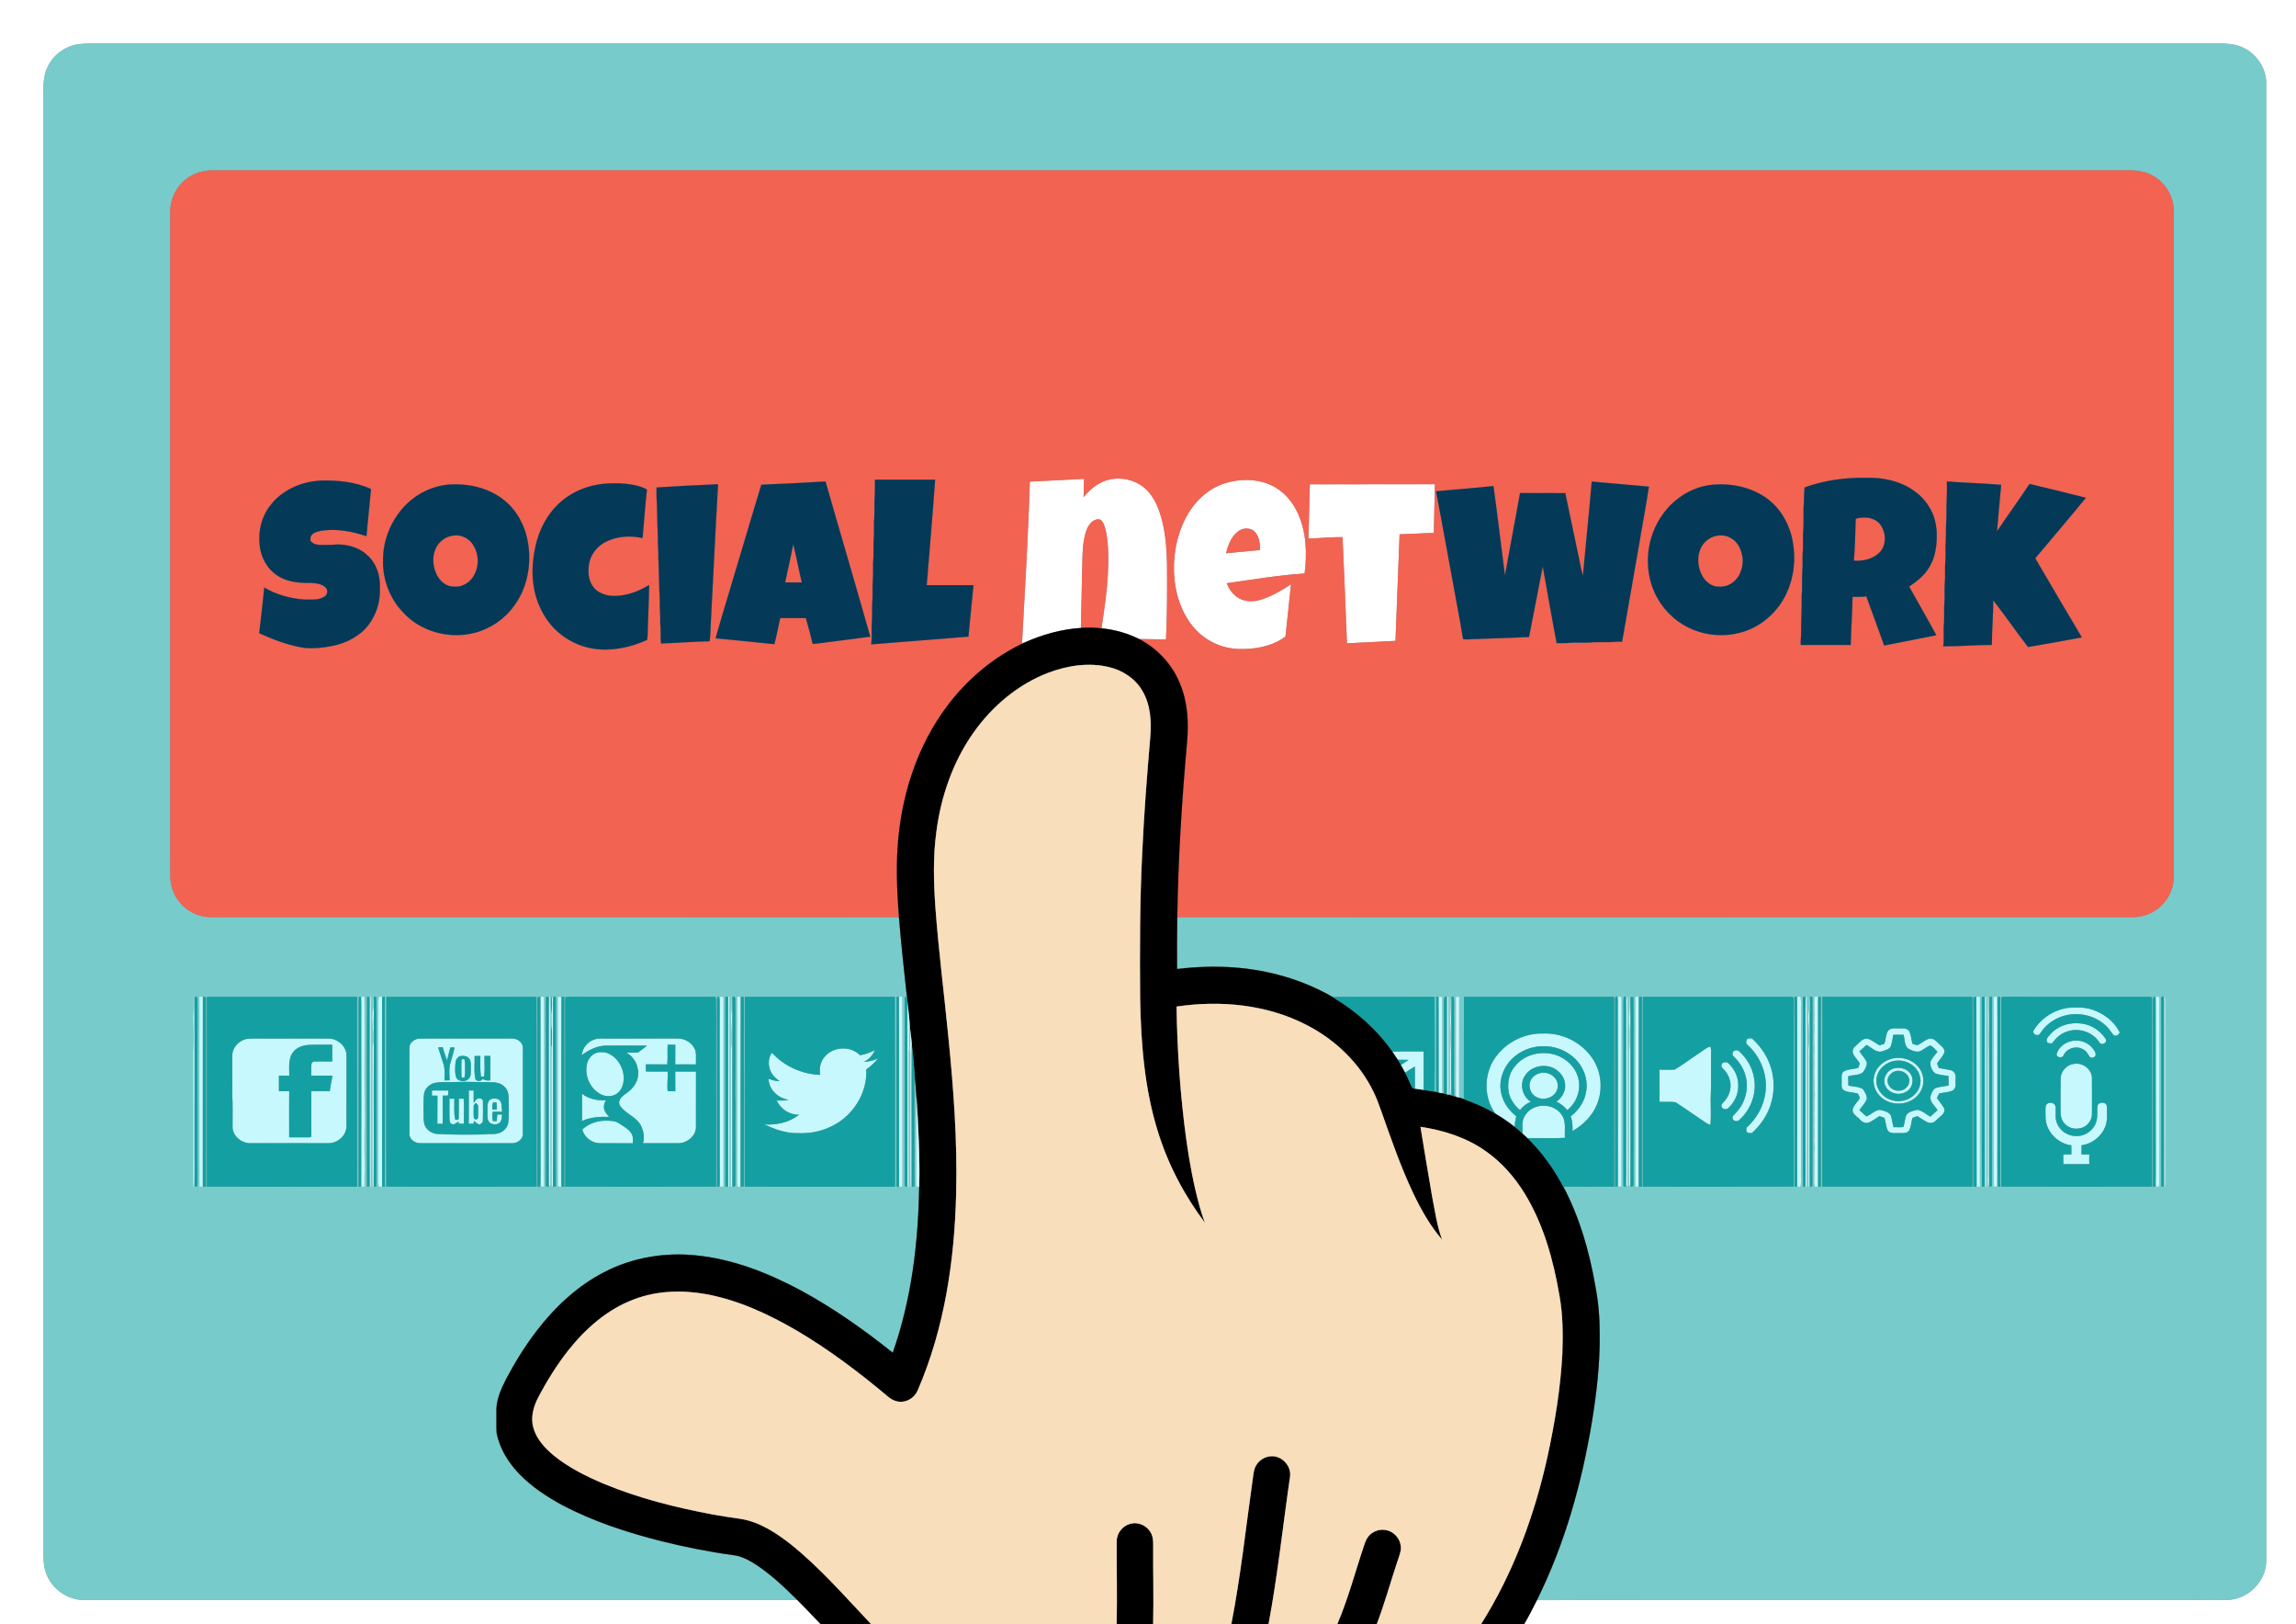
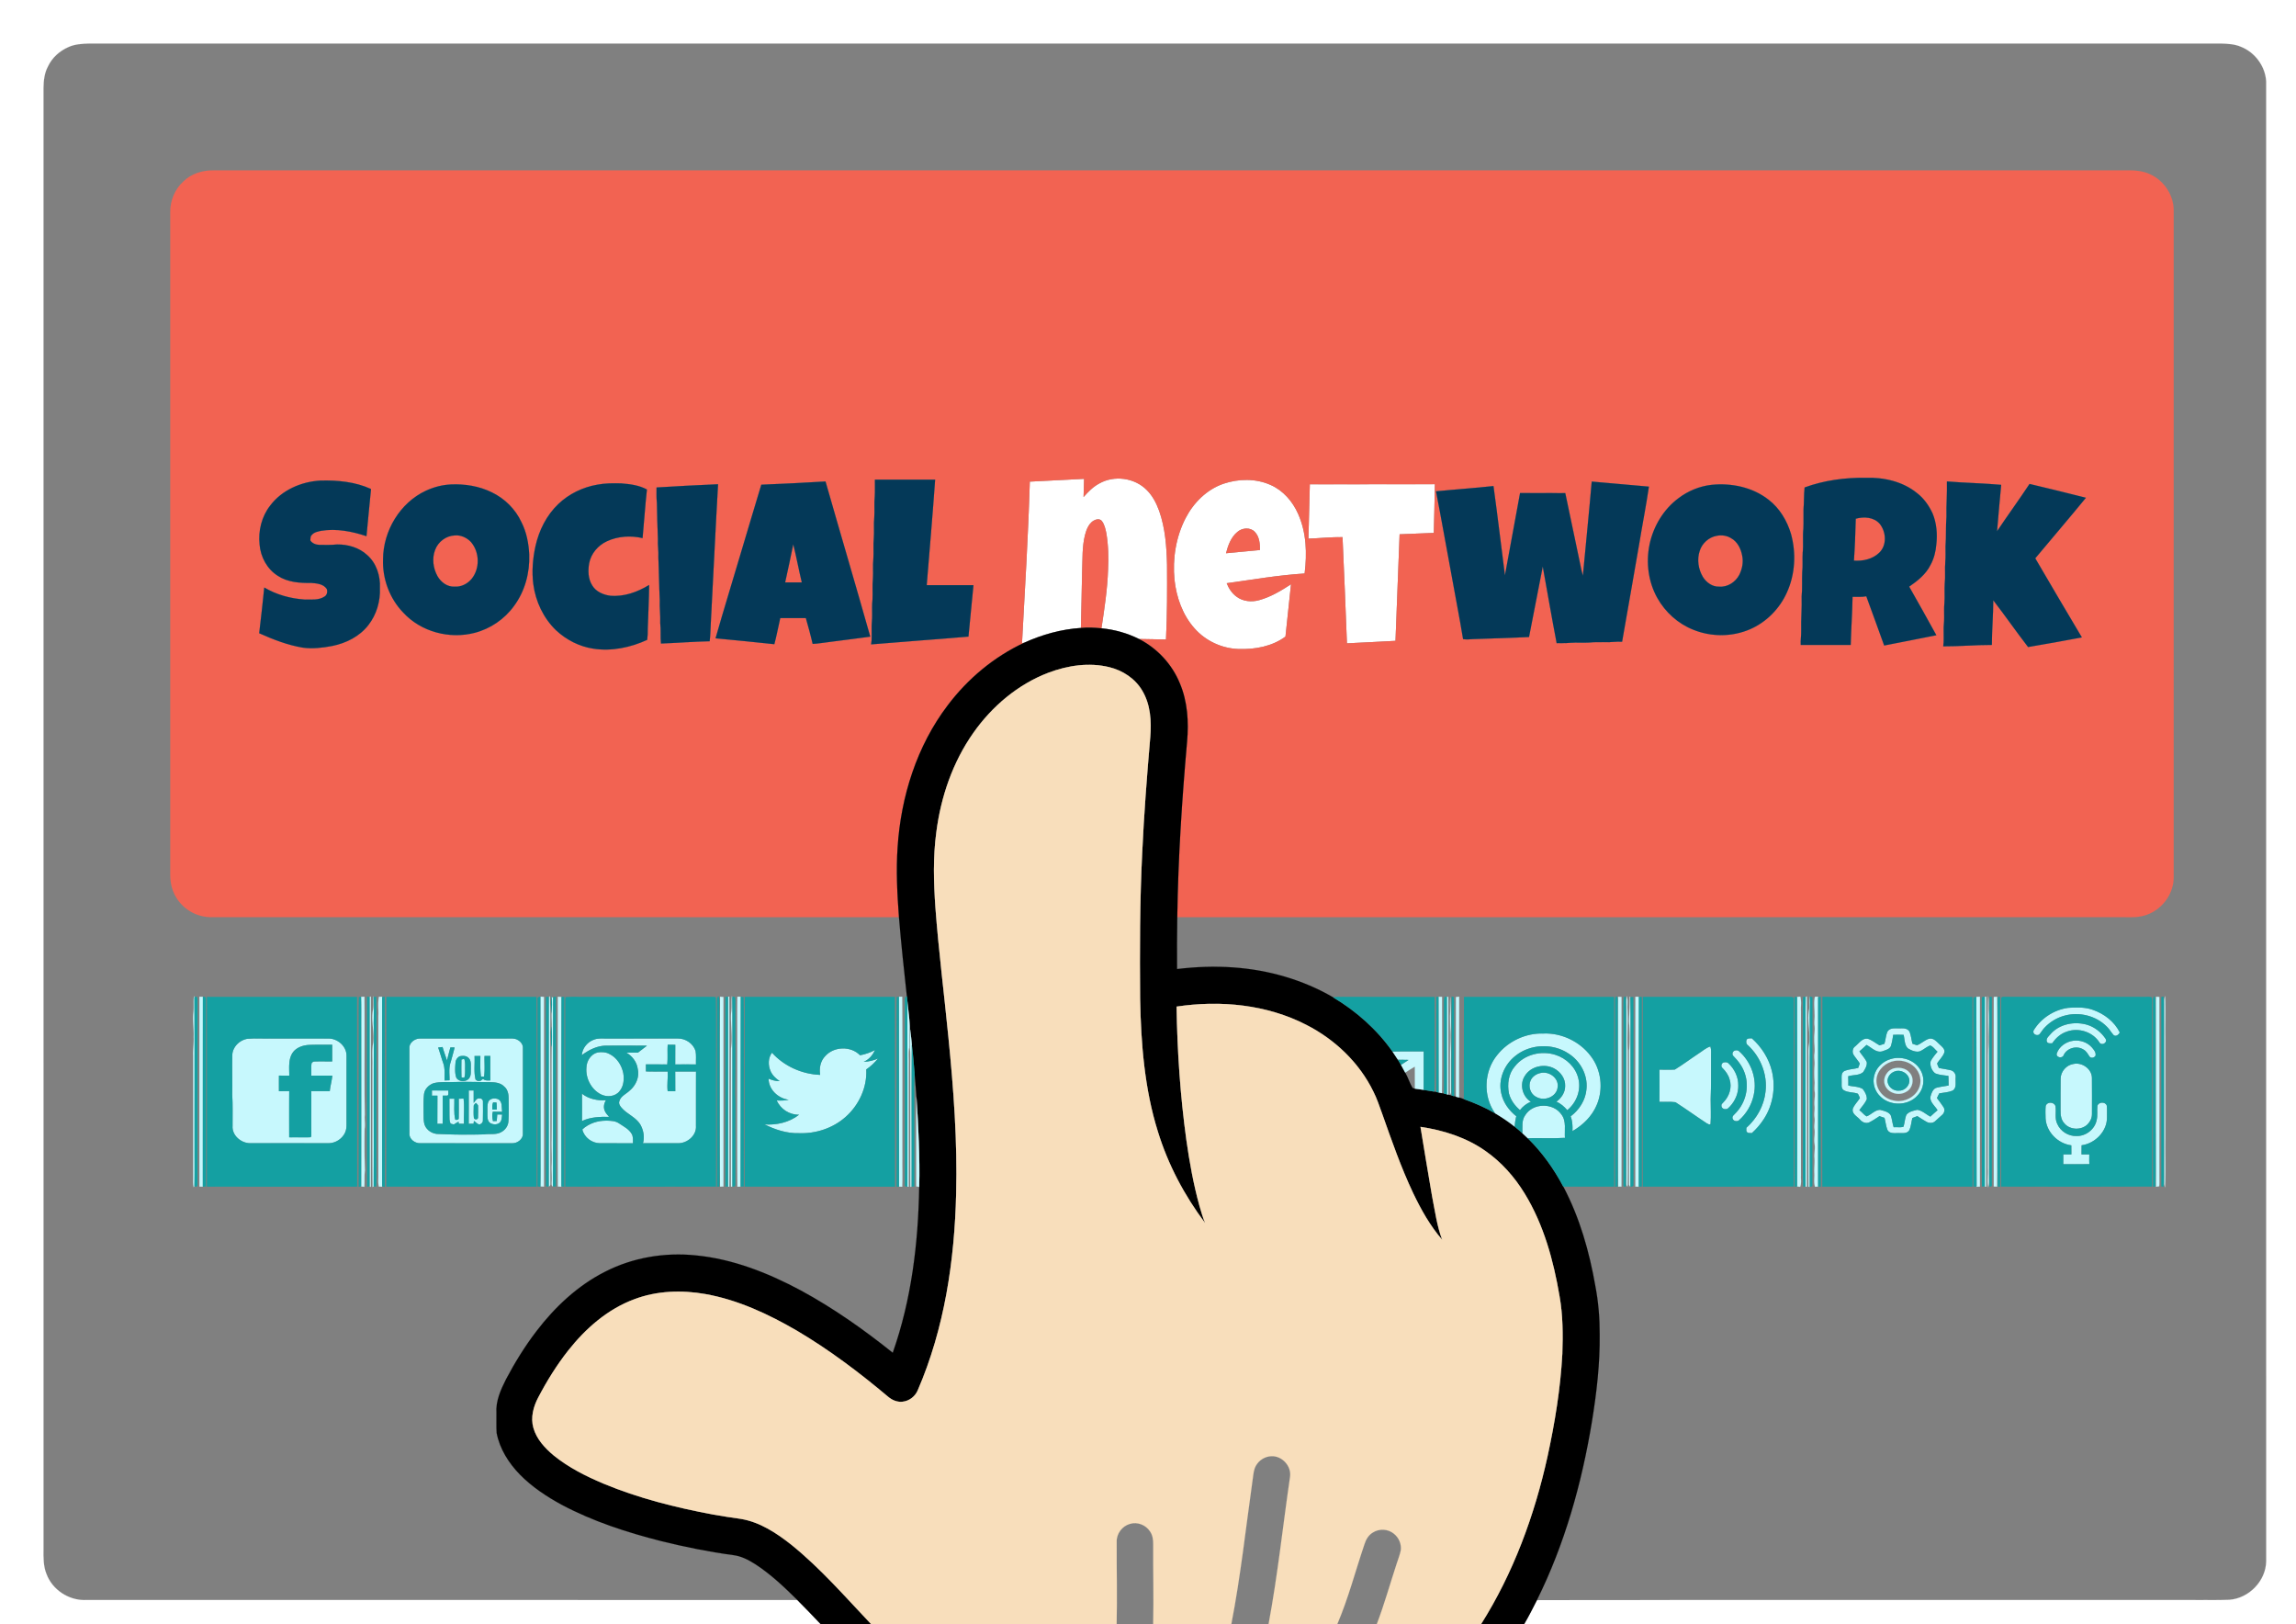
<svg xmlns="http://www.w3.org/2000/svg" viewBox="0 0 2480 1754">
  <rect x="0" y="0" width="2480" height="1754" fill="#808080" stroke="none" />
  <g fill="#FFF" stroke="#FFF" stroke-width=".094">
    <path d="M0 0h2480v1754h-833.73c4.95-8.44 9.4-17.16 13.79-25.9 122.65-.23 245.31-.03 367.96-.1h338.96c13.61-.18 27.25.36 40.86-.28 21.22-1.45 39.72-20.33 39.98-41.72-.04-532.7.01-1065.39-.03-1598.09-.89-16.33-12.12-31.52-27.34-37.44-6.76-2.91-14.22-3.27-21.46-3.48-767.68.02-1535.36.01-2303.04.01-7.45.22-15.15.65-22.04 3.81-9.48 4.14-17.7 11.46-22.1 20.91-3.84 7.11-4.74 15.31-4.84 23.26.02 526.02 0 1052.04.01 1578.05-.09 9.01-.26 18.35 3.23 26.85 6.24 16.95 23.86 28.48 41.84 28.12 256.41-.01 512.82.04 769.23-.03 8.56 8.51 16.85 17.29 25.19 26.03H0V0z" />
    <path d="M1112.31 520.11c19.54-1.06 39.1-2.01 58.65-3-.2 6.52-.34 13.05-.52 19.58 4.89-5.58 10.22-10.97 16.82-14.52 16.17-9.27 38.42-6.28 51.46 7.07 6.3 6.24 10.42 14.29 13.4 22.56 6.58 18.63 8 38.6 8.47 58.21.14 26.88.2 53.78-1.13 80.63-9.72-.23-19.43-.32-29.14-.52-12.67-6.36-26.53-10.22-40.63-11.55 3.18-20.92 6.4-41.9 7.12-63.08.66-13.18.36-26.46-1.81-39.49-.94-4.6-1.95-9.43-4.82-13.25-2.29-3.06-6.81-1.86-9.53-.09-4.95 3.49-7.21 9.5-8.67 15.14-3.24 12.82-2.55 26.13-3.12 39.23-.56 20.37-.67 40.76-1.32 61.14-21.24 1.38-42.03 7.22-61.37 16l-2.28.36c3.15-58.12 6.7-116.23 8.42-174.42zM1321.39 522.42c16.36-5.56 35.09-5.88 51.03 1.27 13.56 5.96 23.81 17.79 29.72 31.18 9.04 20.13 9.82 42.91 7.05 64.51-28.24 1.76-56.14 6.62-84.13 10.5 2.18 5.63 5.65 10.83 10.56 14.44 6.84 5.19 16.18 6.08 24.3 3.83 12.53-3.41 23.78-10.18 34.58-17.21-1.97 18.85-3.94 37.71-5.99 56.56-14.4 10.68-32.94 14.02-50.53 13.45-18.06-.51-35.73-8.7-47.69-22.25-12.92-14.45-19.64-33.52-21.71-52.58-2.22-22.66 1.5-46.19 11.98-66.51 8.59-16.69 22.87-30.97 40.83-37.19m15.13 52.13c-6.93 5.68-10.03 14.49-12.21 22.89 12.2-1.12 24.4-2.27 36.61-3.46.05-6.77-.6-14.33-5.5-19.5-4.87-5.29-13.82-4.52-18.9.07zM1413.27 581.73c.42-19.6 1-39.19 1.49-58.78 45.04.21 90.07-.21 135.11-.07-.24 17.55-.7 35.11-1.17 52.66-12.3.48-24.61.96-36.91 1.49-1.46 38.36-2.99 76.71-4.45 115.07-17.5.89-34.99 1.92-52.49 2.68-1.54-38.22-2.96-76.47-4.77-114.66-12.18-.19-24.56 1.19-36.81 1.61z" />
  </g>
-   <path fill="#77CBCB" stroke="#77CBCB" stroke-width=".094" d="M73.91 50.81C80.8 47.65 88.5 47.22 95.95 47c767.68 0 1535.36.01 2303.04-.01 7.24.21 14.7.57 21.46 3.48 15.22 5.92 26.45 21.11 27.34 37.44.04 532.7-.01 1065.39.03 1598.09-.26 21.39-18.76 40.27-39.98 41.72-13.61.64-27.25.1-40.86.28h-338.96c-122.65.07-245.31-.13-367.96.1 30-60.34 48.37-125.88 59.33-192.19 5.12-31.38 8.86-63.1 8.47-94.94.07-17.45-1.39-34.91-4.67-52.05-6.47-37.12-16.9-73.93-34.58-107.36 18.28.01 36.55.06 54.83-.05.05-68.29.06-136.59-.02-204.89-54.04-.07-108.07 0-162.11-.06-.1 36.81-.17 73.62-.11 110.44-1.71-.66-3.43-1.23-5.16-1.7-.09-36.31.07-72.62.04-108.93-.87.09-2.61.28-3.48.38-.06 35.88-.03 71.77-.02 107.65-.49-.14-1.47-.41-1.96-.55-.32-28.6-.05-57.22-.14-85.83-.21-7.04.41-14.13-.26-21.14-.54-.18-1.63-.53-2.17-.71.06 12.27-.51 24.53-.06 36.8-.05 23.38-.43 46.77-.06 70.16-1.18-.31-2.34-.62-3.48-.91-.08-35.21.01-70.41-.07-105.61-.39-.03-1.18-.07-1.57-.09-.57-.03-1.73-.07-2.3-.1-1.36 3.71-.73 7.7-.81 11.56-.01 31.02.03 62.05-.02 93.07-.75-.18-1.49-.34-2.21-.48.35-34.69.11-69.38.13-104.07-.95.01-2.86.03-3.81.03-.6.01-1.81.02-2.41.03-.08 34.23-.12 68.47-.08 102.71-.64-.14-1.26-.26-1.86-.36.32-34.09.03-68.19.08-102.28-29.5-.09-59-.01-88.5-.04-7.07.14-14.16-.4-21.2.4-32.77-19.03-70.11-29.62-107.84-32.21-20.2-1.47-40.51-.66-60.61 1.76-.19-18.69.02-37.38.23-56.06 340.13.04 680.26.01 1020.39.02 6.71-.11 13.5.47 20.15-.85 16.67-2.84 30.77-16.46 34.57-32.88 1.63-5.79 1.07-11.84 1.14-17.77.01-237.35-.01-474.69.01-712.03-.11-16.03-10.13-31.37-24.53-38.29-9.03-4.65-19.47-4.86-29.39-4.68H231.06c-11.98-.2-24.39 3.42-33.01 12.05-9.18 8.3-14.24 20.64-14.14 32.95v698.99c.32 11.37-1.32 23.23 2.97 34.09 4.93 13.16 16.51 23.56 30.16 26.95 7.49 2.09 15.31 1.36 22.98 1.47 243.67-.01 487.33.02 731-.01 2.29 28.54 5.45 57.01 8.52 85.48-1.62.49-2.36 1.53-2.22 3.12-.02 66.63.02 133.27-.02 199.91-.57 2.02 1.08 2.6 2.81 2.55.35.03 1.07.1 1.42.14.1-44.24.01-88.49.05-132.73.2-5.94-.58-11.95.56-17.82l.47-1.44c1.27 9.73.33 19.56.62 29.34.06 40.9-.13 81.81.1 122.71.34-.04 1.03-.11 1.37-.15.71-.07 2.13-.22 2.84-.3.01-29.43 0-58.85 0-88.28.17-11.16-.38-22.35.35-33.49.62 8.38 1.54 16.73 2.01 25.13-.58 32.19-.1 64.4-.25 96.6 1.06.16 2.13.35 3.22.55-.97 60.59-8.31 121.74-28.57 179.12-31.16-24.96-63.93-48.08-99.05-67.15-35.43-19.03-73.73-34.2-114.06-38.05-33.4-3.38-67.86 2.38-97.79 17.77-29.41 14.91-53.98 37.98-73.88 64.02-12.53 16.34-23.37 33.92-32.98 52.11-5.69 11.25-11.16 23.46-10.32 36.36.18 7.15-.29 14.32.22 21.46 3.26 17.22 13.03 32.59 25.13 45.02 13.14 13.37 28.94 23.82 45.36 32.72 33.81 17.96 70.51 29.79 107.51 39.2 25.62 6.3 51.51 11.57 77.66 15.07 8.62 1.08 16.48 5.17 23.71 9.78 16.76 10.88 31.32 24.72 45.47 38.73-256.41.07-512.82.02-769.23.03-17.98.36-35.6-11.17-41.84-28.12-3.49-8.5-3.32-17.84-3.23-26.85-.01-526.01.01-1052.03-.01-1578.05.1-7.95 1-16.15 4.84-23.26 4.4-9.45 12.62-16.77 22.1-20.91m135.58 1024.95c-.75 6.09.12 12.24-.66 18.34-.86 8.63.74 17.25.35 25.89.34 6.7-.85 13.36-.55 20.07.02 43.65 0 87.31.01 130.97.02 3.67-.34 7.41.57 11.04.21-.28.64-.84.85-1.12 1.74 1.57 3.46.13 3.25-1.93 0-65.01-.03-130.03.01-195.04-.21-2.59.74-5.61-1.12-7.76-.55.21-1.64.62-2.19.82l-.52-1.28m5.91.7c-.04 68.34-.04 136.69.01 205.03 1.23.02 2.46.06 3.7.13 1.11-.12 2.22-.22 3.34-.3-.05-67.47-.04-134.93.01-202.38.49-2.04-1.75-2.73-3.28-2.47-1.26 0-2.52-.01-3.78-.01m174.58.14c-.59.04-1.78.11-2.38.14-.4 11.41-.07 22.85-.18 34.28.02 56.91-.15 113.81-.02 170.71.67-.1 2.01-.29 2.68-.39.86.1 2.56.29 3.41.39.54-5.91-.14-11.85.68-17.73-.55-15-.57-30.02-.36-45.02.94-5.01-.39-10.02.21-15.02-.68-42.49.06-85.03-.4-127.56-1.22.05-2.43.13-3.64.2m6.48-.25c-.18 68.43-.15 136.86-.01 205.29.92-.18 1.84-.34 2.77-.5.33.18 1 .54 1.33.72.13-68.56.1-137.12.05-205.67-.35.16-1.04.47-1.39.63-.92-.17-1.84-.32-2.75-.47m7.13-.51c-.58 5 .32 10.1-.75 15.07-2.15 11.66 1.69 23.34.36 35.05-1.73 8.23-.59 16.68-.91 25.03.06 43.63-.14 87.27.1 130.9.32-.15.96-.43 1.28-.58.68.05 2.05.14 2.73.19.48-11.16.05-22.36.19-33.53v-99.93c-.16-23.83.32-47.7-.23-71.51l-2.68.16c-.03-.22-.07-.64-.09-.85m5.72.6c-1.31 6.76-.31 13.7-.62 20.55v173.94c.04 3.54-.37 7.15.61 10.62 1.15 0 2.31.01 3.47.05v-.35l2.86.52c.17-68.47.01-136.94-.05-205.4-.7.13-2.1.4-2.79.53v-.46c-1.16-.01-2.32-.01-3.48 0m183.49.8c-.75-1.47-3.68-.96-3.1.9-.09 67.26-.03 134.52-.04 201.78-.19 1.66 1.86 1.99 3.05 1.39 2.17-.5 1.58-2.78 1.7-4.35-.19-53.98.18-107.97-.23-161.95.32-13.02.17-26.06-.21-39.07-.29.33-.88.97-1.17 1.3m2.8-1.32c-.34 6.01-.61 12.11.29 18.09-.23 4.89.24 9.79.15 14.69-1.16 4.68-.54 9.53-.7 14.31.03 2.47-.32 5.06.63 7.44-.5 33.49.28 67.01-.14 100.49-.28 9.37.57 18.73-.01 28.09-.19 6.01.52 12.02.03 18.03.04 1.48-.33 3.63 1.47 4.34.77 0 2.31.01 3.07.02.04-68.33.04-136.66 0-204.99-.59.06-1.78.17-2.38.23l-.59.76-1.53-.57c-.08-.23-.22-.7-.29-.93m187.92.65c-.01 68.3-.02 136.6 0 204.9l2.86.04c.34.04 1.01.12 1.35.15.24-18.54.03-37.08.1-55.62-.09-49.91.16-99.81-.09-149.71-.34.03-1.02.07-1.36.1-.71.03-2.15.11-2.86.14m7.02-.76c-.74 6.03.14 12.15-.86 18.18-.61 12.64 1.73 25.31-.06 37.94-.13 49.88-.03 99.77-.05 149.66.38-.04 1.15-.13 1.53-.17 1.7.59 3.39-.48 3.17-2.39.08-16.01-.03-32.02.04-48.03-.58-16.66.64-33.37-.38-50.03.64-33.61.13-67.34.37-101 .21-2.13-1.02-4.94-3.37-2.97-.1-.3-.29-.89-.39-1.19m966.8-.1c-.89 4.03-.63 8.17-.59 12.27.02 63.01.05 126.02-.01 189.04.17 1.43-.37 3.43 1.25 4.29.43-18.44.06-36.9.19-55.34-.04-30.67.07-61.35-.05-92.02-.84-14.67.57-29.35-.22-44.02-.24-4.74.51-9.55-.57-14.22m9.1.73c-.07 68.34-.05 136.69-.01 205.03 1.21.03 2.45.08 3.71.15 1.08-.09 2.19-.16 3.31-.22-.04-68.25.06-136.5-.06-204.75-.79-.02-2.38-.08-3.17-.11-1.29-.05-2.55-.08-3.78-.1m174.61.23c-.65-.04-1.94-.11-2.59-.15.02 68.38-.1 136.76-.04 205.14l2.69-.28c.84.08 2.52.26 3.35.35 1.44-3.77.67-7.85.83-11.77-.03-59.33-.05-118.66 0-178-.26-5.21.67-10.53-.69-15.63-1.22.09-2.38.2-3.55.34m9.3-.04c-.68-.03-2.03-.09-2.71-.11-.6 5.14-.1 10.35-.25 15.52v145c.19 14.79-.37 29.64.27 44.41h2.55c.35.07 1.04.22 1.39.29.15-68.54.15-137.08.03-205.62-.32.13-.96.39-1.28.51m3.66 14.32c-2.41 12.32 1.95 24.7.01 37.06-1.15 5.26-.54 10.67-.66 16.01.05 45.87-.11 91.74.08 137.61l1.36.12c.97-.39 3.15-.03 2.79-1.77.1-67.65-.06-135.3.08-202.94-.97-.35-1.91-.68-2.83-1-1.12 4.91.17 9.98-.83 14.91m6.36-14.45c-1.37 6.07-.35 12.32-.38 18.47.41 4.34-.68 8.67.02 13 .59 4.67-.6 9.34-.33 14.03-.25 5.35 1.03 10.69.16 16.03-.57 3.97.47 7.94.18 11.93-.51 6.33-.45 12.71.1 19.05-.06 3.32-.49 6.66.04 9.99.68 5.03-.8 10.04-.23 15.07.55 4.28-.74 8.57.04 12.85.68 4.02-.68 8.05-.09 12.08.96 5.34-.84 10.69.08 16.04.82 4.66-.19 9.33-.21 14.01.69 5.99-.37 11.98-.02 17.99.29 4.86-.82 9.93.81 14.64l3.3-.2c.71.03 2.13.09 2.84.11.13-68.4-.04-136.8-.06-205.19-.7.13-2.1.4-2.8.53v-.58c-1.18.03-2.33.09-3.45.15m174.33.11c-1.22-.09-2.31.24-3.28.99.34 67.92.06 135.86.15 203.79 1.08-.19 2.68.79 3.42-.46v.73c1.16-.07 2.36-.13 3.57-.17.06-68.36.05-136.72.01-205.08-1.32.05-2.61.14-3.87.2m9.13 0c-1.78-.48-3.68.21-3.14 2.38.03 67.46-.07 134.93.05 202.4.77-.02 2.31-.04 3.08-.05l1.55.32c-.02-68.44 0-136.88.01-205.32-.38.07-1.16.2-1.55.27m3.69-.83c-.83 21.39.19 42.8-.49 64.19.02 40.67.1 81.35.04 122.02.46 6.75-.79 13.58.43 20.28.6-2.03.84-4.13.81-6.22-.13-47.67.05-95.35-.1-143.02-.87-13.35.55-26.72-.09-40.07-.45-5.72.24-11.49-.6-17.18m1.64.44c-.9 20.57.18 41.16-.45 61.74.1 47.83-.09 95.66.08 143.5 1.71.39 3.12-.46 2.64-2.42.01-67.41 0-134.83 0-202.24-.57-.14-1.7-.44-2.27-.58m185.38.54c.01 68.15-.01 136.29.01 204.43.56.16 1.67.46 2.23.61.17-1.59.39-3.17.47-4.74-.06-61.7 0-123.41-.02-185.11-.04-5.25.27-10.51-.41-15.72-.57.13-1.71.4-2.28.53m3.12 11.24c.03 60.68.04 121.36.02 182.04.07 4.07-.57 8.29.88 12.22.7-17.38.1-34.81.3-52.2 0-36.71 0-73.42.01-110.12-.18-14.73.35-29.47-.27-44.18-1.45 3.92-.86 8.15-.94 12.24m-2114.13-11.39c-.02 68.31-.07 136.62-.03 204.93 54.08.13 108.17.02 162.25 0 .06-68.31-.11-136.63-.14-204.94-54.03.01-108.05-.06-162.08.01m193.89-.04c-.13 68.33-.2 136.65-.14 204.98 54.08.1 108.17.04 162.25-.02.01-68.31.06-136.62-.1-204.93-54-.02-108-.01-162.01-.03m163.13 2.39c.04 67.43.03 134.86.01 202.3 1.04.15 2.08.32 3.13.51l.02-.5c.96.06 2.89.17 3.86.23 0-68.3.04-136.61-.02-204.91-.97-.07-2.9-.2-3.87-.26-1.34.26-3.68.64-3.13 2.63m21.98-2.45c-.01 68.3-.11 136.6.05 204.9 1.26.03 2.55.13 3.82.21l-.01-.33c.77.11 2.3.31 3.07.41.1-68.4.01-136.8.01-205.2-.74.04-2.22.11-2.96.15-1.33-.07-2.66-.12-3.98-.14m8.38.33l-.36 2.11c.03 67.52-.03 135.03.02 202.55 54.28.18 108.57.13 162.86-.03.05-46.17 0-92.34.02-138.51-.18-22 .34-44.05-.26-66.01-2.68-.71-5.49-.3-8.22-.37-43.99.02-87.98 0-131.97 0-7.36.18-14.76-.41-22.09.26m163.58 3.16c.1 67.2-.03 134.41.03 201.62.62-.06 1.88-.16 2.5-.22.58-10.11.07-20.27.24-30.39.02-56.69-.12-113.37-.18-170.05.02-1.81-.21-3.62-1.11-5.19-1.12 1.2-1.61 2.61-1.48 4.23m3.31-3.59c-.23 68.37-.34 136.74-.02 205.11.9-.04 2.7-.11 3.61-.14.02-68.22.01-136.44 0-204.66-.89-.08-2.69-.23-3.59-.31m18.55 52.61c.11 50.86-.22 101.73.16 152.59.87-.03 2.6-.08 3.46-.1 1.14-.04 2.27-.12 3.43-.13.06-45.44.02-90.88.04-136.32-.16-22.71.31-45.47-.23-68.16-.77-.13-2.31-.37-3.08-.5-.9.01-2.71.02-3.62.02-.38 17.53-.05 35.07-.16 52.6m8.14-52.43c-.03 68.32-.09 136.64-.04 204.96 54.07.13 108.13-.01 162.2.02.11-68.33-.02-136.66-.11-204.99-54.01.04-108.03-.03-162.05.01m164.05.19c-.31 9.73-.06 19.48-.14 29.22.02 58.53-.17 117.06-.04 175.58l2.69-.08c.87.03 2.59.1 3.46.14.43-10.19.06-20.4.18-30.59-.11-58.22.23-116.45-.17-174.66-.9.01-2.7.04-3.6.06-.59.08-1.79.25-2.38.33m597.65 20.25c.38 28.39-.24 56.8.03 85.2.92-1.23 1.27-2.65 1.06-4.27.03-11.34-.03-22.68-.03-34.01.45-10.32-.92-20.61-.33-30.92.87-12.11-.07-24.23-.37-36.33-.59 6.76.11 13.55-.36 20.33m178.33-17.03c.11 67.23-.06 134.46.06 201.69l2.61-.32c.54-9.79.01-19.6.23-29.4.01-56.98-.11-113.97-.08-170.96-.2-1.76.28-4.07-1.54-5.12-.94 1.21-1.37 2.58-1.28 4.11m3.35-3.51c-.4 13.5-.01 27.02-.19 40.52.16 54.84-.15 109.69.25 164.52.87-.02 2.62-.07 3.49-.09.12-68.27.04-136.54.05-204.81-.9-.04-2.7-.1-3.6-.14m5.7 23.5c-.02 59.67.03 119.33-.03 179-.35 1.47.66 3.39 2.46 2.4.57-12.78.1-25.61.26-38.4 0-32.01-.01-64.01-.01-96.02-.12-23.56.31-47.14-.19-70.7-.56.15-1.66.44-2.22.59-.7 7.65-.06 15.43-.27 23.13m6.73-23.71c.1 8.93-.48 17.83-.69 26.75.68 10.65.99 21.36.05 32.01-.04 47.65.04 95.3-.05 142.95-.2 1.5.3 2.74 1.5 3.72 1.62.08 3.66-.65 3.24-2.7-.03-43.33-.01-86.67-.02-130-.12-24.04.26-48.1-.18-72.13-.78 0-2.33 0-3.11-.01l-.74-.59m14.25.31c-.06 68.32-.07 136.63-.04 204.95 54.3.05 108.61.19 162.91-.13.11-67.95-.17-135.91.14-203.86a7.459 7.459 0 00-3.49-.97c-53.17.04-106.35-.02-159.52.01m193.91-.04c-.14 68.34-.19 136.67-.13 205.01 54.07.09 108.14.02 162.21-.02-.01-68.3.1-136.6-.13-204.89-53.98-.14-107.97 0-161.95-.1m185.14.1c-.15 68.25-.05 136.5-.05 204.75l3.55.12c.37-35.85.03-71.71.18-107.57-.1-32.5.27-65.02-.17-97.51-.88.05-2.63.16-3.51.21m4.34.16c-.55 4.69-.21 9.43-.26 14.15-.04 34.66-.08 69.33-.06 104.01.18 28.81-.35 57.65.24 86.45.66.06 1.96.19 2.61.25.06-68.42.04-136.85-.03-205.28-.62.11-1.88.32-2.5.42m3.65.94c-.06 67.91-.02 135.83-.01 203.74 54.28.2 108.57.13 162.86-.02.01-65.47-.01-130.95.01-196.43-.13-2.66.39-5.43-.34-8-2.58-.97-5.44-.31-8.11-.45-49.98-.02-99.95.06-149.92-.06-1.59.11-3.62-.51-4.49 1.22m163.9 2.27c.12 67.22-.05 134.44.07 201.66.65-.09 1.96-.25 2.61-.33.4-25.78.1-51.58.17-77.36.04-39.66-.12-79.31-.11-118.97-.11-3.1.42-6.43-1.19-9.24-1.21 1.18-1.72 2.59-1.55 4.24m3.43-3.6c-.38 6.53-.14 13.07-.23 19.61.06 61.88-.19 123.77.15 185.65.85-.14 2.54-.4 3.39-.53.35-2.72.21-5.46.21-8.17-.04-65.43.05-130.86-.04-196.29-.87-.07-2.61-.2-3.48-.27z" />
  <g fill="#F26352" stroke="#F26352" stroke-width=".094">
    <path d="M198.05 196.05c8.62-8.63 21.03-12.25 33.01-12.05h2062.88c9.92-.18 20.36.03 29.39 4.68 14.4 6.92 24.42 22.26 24.53 38.29-.02 237.34 0 474.68-.01 712.03-.07 5.93.49 11.98-1.14 17.77-3.8 16.42-17.9 30.04-34.57 32.88-6.65 1.32-13.44.74-20.15.85-340.13-.01-680.26.02-1020.39-.02.9-63.28 5.02-126.47 10.59-189.5 1.92-21.3.57-43.39-7.91-63.26-8.38-20.45-24.32-37.53-43.96-47.6 9.71.2 19.42.29 29.14.52 1.33-26.85 1.27-53.75 1.13-80.63-.47-19.61-1.89-39.58-8.47-58.21-2.98-8.27-7.1-16.32-13.4-22.56-13.04-13.35-35.29-16.34-51.46-7.07-6.6 3.55-11.93 8.94-16.82 14.52.18-6.53.32-13.06.52-19.58-19.55.99-39.11 1.94-58.65 3-1.72 58.19-5.27 116.3-8.42 174.42l2.28-.36c-32.55 15.17-60.84 38.86-82.44 67.46-33.42 43.92-50.61 98.62-54.16 153.31-1.77 25.17-.43 50.42 1.45 75.55-243.67.03-487.33 0-731 .01-7.67-.11-15.49.62-22.98-1.47-13.65-3.39-25.23-13.79-30.16-26.95-4.29-10.86-2.65-22.72-2.97-34.09V229c-.1-12.31 4.96-24.65 14.14-32.95m1751.2 330.38c-.89 7.83-.48 15.7-1.19 23.53-.16 7.02.21 14.06-.15 21.08-.92 8.6.2 17.27-.73 25.87-.45 7.02.29 14.07-.51 21.07-.39 8.69.29 17.41-.63 26.08.4 12.33-.78 24.61-.47 36.94.17 5.17-.85 10.31-.52 15.49 17.98.02 35.97.02 53.96 0 .44-17.33 1.7-34.65 2-51.98 4.95-.16 9.96.42 14.86-.55 6.61 17.65 12.81 35.45 19.3 53.14 18.77-3.74 37.58-7.25 56.34-11.09-9.57-17.6-19.53-34.99-29.34-52.46 9.07-6.25 18.12-13.4 23.07-23.51 3.72-6.77 5.58-14.38 6.23-22.04 1.28-11.21.34-22.88-3.97-33.38-3.88-8.5-9.45-16.41-16.9-22.13-15.45-12.57-36.06-17.13-55.62-16.48-22.3-.28-44.73 2.76-65.73 10.42m-1004.21-8.42c-.1 6.02.19 12.05-.15 18.07-.84 7.57.05 15.19-.54 22.77-.78 7.38.08 14.82-.49 22.22-.8 7.57.09 15.19-.51 22.77-.75 7.06.03 14.17-.46 21.25-.81 7.56-.01 15.19-.48 22.78-.66 5.36-.3 10.77-.35 16.16.15 4.99-.73 9.95-.54 14.95-.11 5.63.47 11.34-.6 16.92 35.03-2.98 70.11-5.38 105.14-8.4 1.97-18.49 3.41-37.03 5.41-55.51-16.84.02-33.67.01-50.5.01 3.11-37.99 6.38-75.98 9.09-114-21.68 0-43.35-.01-65.02.01m376.35 4.41c-17.96 6.22-32.24 20.5-40.83 37.19-10.48 20.32-14.2 43.85-11.98 66.51 2.07 19.06 8.79 38.13 21.71 52.58 11.96 13.55 29.63 21.74 47.69 22.25 17.59.57 36.13-2.77 50.53-13.45 2.05-18.85 4.02-37.71 5.99-56.56-10.8 7.03-22.05 13.8-34.58 17.21-8.12 2.25-17.46 1.36-24.3-3.83-4.91-3.61-8.38-8.81-10.56-14.44 27.99-3.88 55.89-8.74 84.13-10.5 2.77-21.6 1.99-44.38-7.05-64.51-5.91-13.39-16.16-25.22-29.72-31.18-15.94-7.15-34.67-6.83-51.03-1.27m-1029.55 23.6c-9.25 11.77-13.01 27.28-11.43 42.05 1.06 13.45 8.15 26.59 19.71 33.81 10.59 6.95 23.68 7.87 35.98 7.63 5.99.48 13.2 1.03 16.86 6.54 1.08 2.88.34 6.67-2.5 8.26-6.36 4.21-14.32 3.06-21.52 3.18-15.21-1.04-30.34-5.16-43.49-12.98-1.59 16.47-3.57 32.91-5.46 49.36 15.13 6.79 30.78 12.83 47.21 15.58 10.58 1.37 21.35.15 31.77-1.88 14.91-3.02 29.5-10.3 38.92-22.54 8.79-11.26 13.06-25.76 12.42-39.99.69-13-3.71-26.85-13.7-35.58-8.7-8.11-20.88-11.59-32.58-11.46-6.32.68-12.69.56-19.03.45-3.79-.13-7.71-1.49-9.83-4.82.25-2.01-.15-4.41 1.59-5.88 2.48-3.08 6.62-3.71 10.25-4.56 16.47-2.62 33.18.63 48.83 5.84 1.73-16.96 3.08-33.97 4.89-50.92-17.04-7.79-36.19-9.6-54.73-9.08-20.63 1.16-41.54 10.2-54.16 26.99m530.48-22.55c-7.25 23.83-14.26 47.74-21.44 71.59-9.25 31.45-18.98 62.76-27.98 94.28 21.16 2.1 42.35 3.97 63.49 6.35 2.52-9.3 4.17-18.82 6.38-28.2 9.22-.01 18.44.06 27.66-.03 2.63 9.24 5.22 18.52 7.35 27.9 6.41-.25 12.72-1.54 19.1-2.21 14.36-1.89 28.75-3.63 43.1-5.61-15.8-55.93-32.37-111.66-48.31-167.55-23.09 1.37-46.23 2.58-69.35 3.48m896.99-3.38c-2.92 33.9-6.39 67.76-9.54 101.65-1.75-5.49-2.55-11.21-3.85-16.8-5.05-24.13-10.17-48.23-15.2-72.36-16.28-.18-32.56-.04-48.84-.07-5.52 29.63-10.88 59.29-16.34 88.93-4.19-32.16-7.94-64.4-12.39-96.51-20.65 2.24-41.38 3.64-62.04 5.7 5.78 29.29 10.8 58.74 16.34 88.09 4.18 23.85 9.01 47.61 12.9 71.51 3.49.45 7.04.37 10.55-.04 20.22-.76 40.44-1.2 60.65-2.26 4.96-25.4 9.85-50.81 14.85-76.19 4.98 27.61 9.74 55.28 15.02 82.84 4.84-.21 9.7.17 14.54-.4 7.02-.52 14.08.12 21.11-.3 5.62-.64 11.29-.32 16.94-.37 6.04.24 12.02-.92 18.07-.46 6.34-35.28 12.28-70.64 18.52-105.94 3.36-20.54 7.43-40.98 10.44-61.56-20.58-1.75-41.15-3.66-61.73-5.46m383.66-.13c.35 12.69-.82 25.32-.49 38-.91 10.65-.19 21.35-1.03 32-.06 5.62.28 11.26-.24 16.87-.7 7.75.29 15.56-.6 23.31-.46 6.9.21 13.84-.32 20.74-.57 5.34-.26 10.71-.29 16.07.1 4.71-.76 9.38-.54 14.1-.12 5.65.42 11.34-.49 16.95 17.51.09 34.97-1.55 52.49-1.52.04-16.09 1.49-32.13 1.55-48.23 12.81 16.62 24.78 33.88 37.61 50.5 19.37-3.37 38.76-6.66 58.07-10.39-16.86-28.42-33.73-56.85-50.34-85.42 18.2-21.83 36.75-43.37 54.72-65.38-20.28-5.04-40.54-10.19-60.88-14.91-11.41 17.22-23.6 33.93-35.1 51.09 1.45-16.71 2.8-33.43 4.44-50.13-19.47-1.76-39.07-2.06-58.56-3.65m-1457.86 3.5c-15.56 2.69-30.41 9.85-41.88 20.74-12.84 12.18-21.07 28.62-24.86 45.79-2.91 13.38-4.03 27.27-2.29 40.9 2.46 18.61 10.87 36.57 24.43 49.67 11.1 10.41 25.28 17.7 40.39 19.96 19.76 3.06 40.12-1.25 58.14-9.51.54-3.99.74-8.03.61-12.05.54-15.73 1.31-31.45 1.49-47.19-12.53 7.62-27.17 12.97-42.03 11.61-7.5-.99-15.38-4.34-19.4-11.07-4.52-7.07-4.79-15.99-3.34-24.01 1.99-10.49 9.6-19.36 19.21-23.78 11.9-5.55 25.76-6.35 38.48-3.41 1.67-17.47 2.74-35.01 4.7-52.45-8.47-4.67-18.3-5.85-27.78-6.6-8.64-.22-17.35-.25-25.87 1.4m-158.07-.25c-9.37.4-18.54 2.86-27.04 6.78-27.98 13.01-46.1 43.38-46.22 73.98-.8 20.99 7.07 42.43 21.74 57.53 19.06 20.81 49.97 28.97 77.08 21.94 17-4.37 32.4-14.83 42.64-29.11 11.74-15.8 17.07-35.86 16.37-55.4-.56-12.05-2.89-24.18-8.4-35-6.47-14.04-18.06-25.52-31.96-32.2-13.62-6.72-29.13-9.23-44.21-8.52m222.13 3.24c.01 5.53-.25 11.08.41 16.59.09 13 .66 25.98 1.09 38.97-.38 6.67.85 13.3.46 19.98.74 15.33.72 30.67 1.55 45.99-.35 8.35.81 16.64.48 24.99.92 7.31.05 14.69.82 22.01 17.52-.63 35.01-2.09 52.52-2.46.81-5.81.78-11.69 1.13-17.54 2.71-50.67 5.05-101.37 7.95-152.01-22.14.93-44.3 2.11-66.41 3.48m704.1 55.28c12.25-.42 24.63-1.8 36.81-1.61 1.81 38.19 3.23 76.44 4.77 114.66 17.5-.76 34.99-1.79 52.49-2.68 1.46-38.36 2.99-76.71 4.45-115.07 12.3-.53 24.61-1.01 36.91-1.49.47-17.55.93-35.11 1.17-52.66-45.04-.14-90.07.28-135.11.07-.49 19.59-1.07 39.18-1.49 58.78m435.27-58.09c-12.85 1.47-25.26 6.58-35.53 14.42-16.17 12-27.15 30.37-31.25 49.99-3.98 19.45-1.36 40.33 8.4 57.73 8.59 15.32 22.4 27.8 38.78 34.26 19.52 7.96 42.25 7.87 61.58-.62 17.53-7.64 31.75-22.17 39.55-39.57 8.97-19.72 10.15-42.56 4.4-63.35-4.26-14.22-12.26-27.66-24.15-36.78-17.25-13.58-40.26-18.32-61.78-16.08z" />
    <path d="M2004.46 560.19c8.69-2.51 19.55-1.81 25.87 5.44 7.07 8.69 8 23.12-.44 31.27-7.16 6.97-17.69 9.28-27.4 8.58 1.02-15.06 1.59-30.19 1.97-45.29zM1180.65 562.66c2.72-1.77 7.24-2.97 9.53.09 2.87 3.82 3.88 8.65 4.82 13.25 2.17 13.03 2.47 26.31 1.81 39.49-.72 21.18-3.94 42.16-7.12 63.08-7.36-.79-14.78-1.16-22.15-.4.65-20.38.76-40.77 1.32-61.14.57-13.1-.12-26.41 3.12-39.23 1.46-5.64 3.72-11.65 8.67-15.14zM1336.52 574.55c5.08-4.59 14.03-5.36 18.9-.07 4.9 5.17 5.55 12.73 5.5 19.5-12.21 1.19-24.41 2.34-36.61 3.46 2.18-8.4 5.28-17.21 12.21-22.89zM491.12 578.24c6.59-.63 13.17 2.36 17.62 7.13 9.42 10.95 9.83 28.69.63 39.88-4.47 5.33-11.34 8.85-18.39 8.31-7.75.48-14.68-4.76-18.39-11.22-4.75-8.53-6.19-19.13-2.67-28.37 3.16-8.8 11.8-15.38 21.2-15.73zM1854.45 578.6c5.21-1.04 10.83-.24 15.38 2.59 6.91 3.78 10.66 11.47 12.01 18.96 1.49 6.95.01 14.26-3.09 20.56-4.08 7.85-12.7 13.64-21.75 12.85-7.42.37-14.04-4.59-17.77-10.66-4.83-8.27-6.43-18.59-3.4-27.78 2.54-8.36 9.97-15.09 18.62-16.52zM856.83 587.74c3.41 13.67 5.96 27.56 9.25 41.27-6.01-.01-12.02-.02-18.03 0 3.08-13.72 5.93-27.5 8.78-41.27z" />
  </g>
  <g fill="#043958" stroke="#043958" stroke-width=".094">
    <path d="M1949.25 526.43c21-7.66 43.43-10.7 65.73-10.42 19.56-.65 40.17 3.91 55.62 16.48 7.45 5.72 13.02 13.63 16.9 22.13 4.31 10.5 5.25 22.17 3.97 33.38-.65 7.66-2.51 15.27-6.23 22.04-4.95 10.11-14 17.26-23.07 23.51 9.81 17.47 19.77 34.86 29.34 52.46-18.76 3.84-37.57 7.35-56.34 11.09-6.49-17.69-12.69-35.49-19.3-53.14-4.9.97-9.91.39-14.86.55-.3 17.33-1.56 34.65-2 51.98-17.99.02-35.98.02-53.96 0-.33-5.18.69-10.32.52-15.49-.31-12.33.87-24.61.47-36.94.92-8.67.24-17.39.63-26.08.8-7 .06-14.05.51-21.07.93-8.6-.19-17.27.73-25.87.36-7.02-.01-14.06.15-21.08.71-7.83.3-15.7 1.19-23.53m55.21 33.76c-.38 15.1-.95 30.23-1.97 45.29 9.71.7 20.24-1.61 27.4-8.58 8.44-8.15 7.51-22.58.44-31.27-6.32-7.25-17.18-7.95-25.87-5.44zM945.04 518.01c21.67-.02 43.34-.01 65.02-.01-2.71 38.02-5.98 76.01-9.09 114 16.83 0 33.66.01 50.5-.01-2 18.48-3.44 37.02-5.41 55.51-35.03 3.02-70.11 5.42-105.14 8.4 1.07-5.58.49-11.29.6-16.92-.19-5 .69-9.96.54-14.95.05-5.39-.31-10.8.35-16.16.47-7.59-.33-15.22.48-22.78.49-7.08-.29-14.19.46-21.25.6-7.58-.29-15.2.51-22.77.57-7.4-.29-14.84.49-22.22.59-7.58-.3-15.2.54-22.77.34-6.02.05-12.05.15-18.07zM291.84 546.02c12.62-16.79 33.53-25.83 54.16-26.99 18.54-.52 37.69 1.29 54.73 9.08-1.81 16.95-3.16 33.96-4.89 50.92-15.65-5.21-32.36-8.46-48.83-5.84-3.63.85-7.77 1.48-10.25 4.56-1.74 1.47-1.34 3.87-1.59 5.88 2.12 3.33 6.04 4.69 9.83 4.82 6.34.11 12.71.23 19.03-.45 11.7-.13 23.88 3.35 32.58 11.46 9.99 8.73 14.39 22.58 13.7 35.58.64 14.23-3.63 28.73-12.42 39.99-9.42 12.24-24.01 19.52-38.92 22.54-10.42 2.03-21.19 3.25-31.77 1.88-16.43-2.75-32.08-8.79-47.21-15.58 1.89-16.45 3.87-32.89 5.46-49.36 13.15 7.82 28.28 11.94 43.49 12.98 7.2-.12 15.16 1.03 21.52-3.18 2.84-1.59 3.58-5.38 2.5-8.26-3.66-5.51-10.87-6.06-16.86-6.54-12.3.24-25.39-.68-35.98-7.63-11.56-7.22-18.65-20.36-19.71-33.81-1.58-14.77 2.18-30.28 11.43-42.05zM822.32 523.47c23.12-.9 46.26-2.11 69.35-3.48 15.94 55.89 32.51 111.62 48.31 167.55-14.35 1.98-28.74 3.72-43.1 5.61-6.38.67-12.69 1.96-19.1 2.21-2.13-9.38-4.72-18.66-7.35-27.9-9.22.09-18.44.02-27.66.03-2.21 9.38-3.86 18.9-6.38 28.2-21.14-2.38-42.33-4.25-63.49-6.35 9-31.52 18.73-62.83 27.98-94.28 7.18-23.85 14.19-47.76 21.44-71.59m34.51 64.27c-2.85 13.77-5.7 27.55-8.78 41.27 6.01-.02 12.02-.01 18.03 0-3.29-13.71-5.84-27.6-9.25-41.27zM1719.31 520.09c20.58 1.8 41.15 3.71 61.73 5.46-3.01 20.58-7.08 41.02-10.44 61.56-6.24 35.3-12.18 70.66-18.52 105.94-6.05-.46-12.03.7-18.07.46-5.65.05-11.32-.27-16.94.37-7.03.42-14.09-.22-21.11.3-4.84.57-9.7.19-14.54.4-5.28-27.56-10.04-55.23-15.02-82.84-5 25.38-9.89 50.79-14.85 76.19-20.21 1.06-40.43 1.5-60.65 2.26-3.51.41-7.06.49-10.55.04-3.89-23.9-8.72-47.66-12.9-71.51-5.54-29.35-10.56-58.8-16.34-88.09 20.66-2.06 41.39-3.46 62.04-5.7 4.45 32.11 8.2 64.35 12.39 96.51 5.46-29.64 10.82-59.3 16.34-88.93 16.28.03 32.56-.11 48.84.07 5.03 24.13 10.15 48.23 15.2 72.36 1.3 5.59 2.1 11.31 3.85 16.8 3.15-33.89 6.62-67.75 9.54-101.65zM2102.97 519.96c19.49 1.59 39.09 1.89 58.56 3.65-1.64 16.7-2.99 33.42-4.44 50.13 11.5-17.16 23.69-33.87 35.1-51.09 20.34 4.72 40.6 9.87 60.88 14.91-17.97 22.01-36.52 43.55-54.72 65.38 16.61 28.57 33.48 57 50.34 85.42-19.31 3.73-38.7 7.02-58.07 10.39-12.83-16.62-24.8-33.88-37.61-50.5-.06 16.1-1.51 32.14-1.55 48.23-17.52-.03-34.98 1.61-52.49 1.52.91-5.61.37-11.3.49-16.95-.22-4.72.64-9.39.54-14.1.03-5.36-.28-10.73.29-16.07.53-6.9-.14-13.84.32-20.74.89-7.75-.1-15.56.6-23.31.52-5.61.18-11.25.24-16.87.84-10.65.12-21.35 1.03-32-.33-12.68.84-25.31.49-38zM645.11 523.46c8.52-1.65 17.23-1.62 25.87-1.4 9.48.75 19.31 1.93 27.78 6.6-1.96 17.44-3.03 34.98-4.7 52.45-12.72-2.94-26.58-2.14-38.48 3.41-9.61 4.42-17.22 13.29-19.21 23.78-1.45 8.02-1.18 16.94 3.34 24.01 4.02 6.73 11.9 10.08 19.4 11.07 14.86 1.36 29.5-3.99 42.03-11.61-.18 15.74-.95 31.46-1.49 47.19.13 4.02-.07 8.06-.61 12.05-18.02 8.26-38.38 12.57-58.14 9.51-15.11-2.26-29.29-9.55-40.39-19.96-13.56-13.1-21.97-31.06-24.43-49.67-1.74-13.63-.62-27.52 2.29-40.9 3.79-17.17 12.02-33.61 24.86-45.79 11.47-10.89 26.32-18.05 41.88-20.74zM487.04 523.21c15.08-.71 30.59 1.8 44.21 8.52 13.9 6.68 25.49 18.16 31.96 32.2 5.51 10.82 7.84 22.95 8.4 35 .7 19.54-4.63 39.6-16.37 55.4-10.24 14.28-25.64 24.74-42.64 29.11-27.11 7.03-58.02-1.13-77.08-21.94-14.67-15.1-22.54-36.54-21.74-57.53.12-30.6 18.24-60.97 46.22-73.98 8.5-3.92 17.67-6.38 27.04-6.78m4.08 55.03c-9.4.35-18.04 6.93-21.2 15.73-3.52 9.24-2.08 19.84 2.67 28.37 3.71 6.46 10.64 11.7 18.39 11.22 7.05.54 13.92-2.98 18.39-8.31 9.2-11.19 8.79-28.93-.63-39.88-4.45-4.77-11.03-7.76-17.62-7.13zM709.17 526.45c22.11-1.37 44.27-2.55 66.41-3.48-2.9 50.64-5.24 101.34-7.95 152.01-.35 5.85-.32 11.73-1.13 17.54-17.51.37-35 1.83-52.52 2.46-.77-7.32.1-14.7-.82-22.01.33-8.35-.83-16.64-.48-24.99-.83-15.32-.81-30.66-1.55-45.99.39-6.68-.84-13.31-.46-19.98-.43-12.99-1-25.97-1.09-38.97-.66-5.51-.4-11.06-.41-16.59zM1848.54 523.64c21.52-2.24 44.53 2.5 61.78 16.08 11.89 9.12 19.89 22.56 24.15 36.78 5.75 20.79 4.57 43.63-4.4 63.35-7.8 17.4-22.02 31.93-39.55 39.57-19.33 8.49-42.06 8.58-61.58.62-16.38-6.46-30.19-18.94-38.78-34.26-9.76-17.4-12.38-38.28-8.4-57.73 4.1-19.62 15.08-37.99 31.25-49.99 10.27-7.84 22.68-12.95 35.53-14.42m5.91 54.96c-8.65 1.43-16.08 8.16-18.62 16.52-3.03 9.19-1.43 19.51 3.4 27.78 3.73 6.07 10.35 11.03 17.77 10.66 9.05.79 17.67-5 21.75-12.85 3.1-6.3 4.58-13.61 3.09-20.56-1.35-7.49-5.1-15.18-12.01-18.96-4.55-2.83-10.17-3.63-15.38-2.59z" />
  </g>
  <g stroke="#000" stroke-width=".094">
    <path d="M1167.54 678.17c7.37-.76 14.79-.39 22.15.4 14.1 1.33 27.96 5.19 40.63 11.55 19.64 10.07 35.58 27.15 43.96 47.6 8.48 19.87 9.83 41.96 7.91 63.26-5.57 63.03-9.69 126.22-10.59 189.5-.21 18.68-.42 37.37-.23 56.06 20.1-2.42 40.41-3.23 60.61-1.76 37.73 2.59 75.07 13.18 107.84 32.21 25.09 14.92 47.42 34.68 64.25 58.61 2.02 2.92 3.99 5.89 5.9 8.91 1.11 1.81 2.21 3.64 3.31 5.49 1.6 2.75 3.09 5.57 4.57 8.41 3.12 5.36 4.77 11.54 8.11 16.72.57.14 1.71.41 2.29.55 2.62.36 5.24.66 7.88 1.09 4.43.69 8.87 1.36 13.31 2.14.6.1 1.22.22 1.86.36.64.13 1.92.39 2.57.52.9.2 2.7.59 3.6.78.72.14 1.46.3 2.21.48 1.04.22 2.1.47 3.17.74.4.11 1.2.32 1.6.43 1.14.29 2.3.6 3.48.91.88.22 1.77.46 2.69.72.49.14 1.47.41 1.96.55 1.13.29 2.29.59 3.46.9 1.73.47 3.45 1.04 5.16 1.7 11.59 4.14 22.94 9.03 33.6 15.23 7.39 4.39 14.57 9.16 21.29 14.55 2.83 2.23 5.57 4.58 8.27 6.99 1.98 1.76 3.93 3.57 5.83 5.45 15.51 15.23 28.3 33.13 38.42 52.34 17.68 33.43 28.11 70.24 34.58 107.36 3.28 17.14 4.74 34.6 4.67 52.05.39 31.84-3.35 63.56-8.47 94.94-10.96 66.31-29.33 131.85-59.33 192.19-4.39 8.74-8.84 17.46-13.79 25.9h-46.51c34.85-55.26 57.72-117.4 71.75-181.02 7.95-36.53 14.01-73.58 16.01-110.95.71-20.68.66-41.53-2.98-61.96-6.53-38.63-17.08-77.38-37.68-111.06-10.99-18-25.3-34.14-42.67-46.2-20.61-14.43-45.14-22.2-69.85-25.84 4.07 25.03 8.26 50.04 12.55 75.04 3.13 15.72 5.2 31.85 10.88 46.92-13.06-15.03-22.84-32.56-31.4-50.44-13.23-27.91-23.33-57.14-33.63-86.2-2.9-7.91-5.5-15.96-9.35-23.48-15.2-31.21-41.58-56.27-72.34-71.97-42.84-22.08-92.96-26.8-140.16-19.73.72 48.12 4 96.27 10.56 143.97 3.38 23.92 7.7 47.75 14.11 71.06 1.85 6.31 3.62 12.67 6.16 18.75-22.45-29.81-40.14-63.28-51.12-98.99-14.42-46.15-18.2-94.8-19.12-142.89-.41-52.66-.4-105.34 2.24-157.95 1.9-41.73 5.13-83.39 8.71-125 1.43-16.95.31-35.02-8.54-49.99-7.6-13.12-21.15-22.01-35.72-25.53-21.78-5.36-44.85-1.86-65.6 5.94-32.97 12.53-60.96 36.27-81.16 64.94-22.3 31.61-35.17 69.22-40.04 107.42-3.64 26.91-2.87 54.16-.98 81.17 3.46 46.77 9.46 93.3 14.02 139.96 5.63 56.18 9.82 112.64 8.38 169.14-1.71 72.36-12.58 145.57-41.5 212.38-2.74 6.55-9.08 11.49-16.17 12.29-5.7.76-11.38-1.57-15.68-5.21-31.04-26.12-63.54-50.69-98.5-71.36-30.79-17.9-63.68-33.36-98.97-39.64-25.48-4.53-52.37-3.67-76.74 5.55-28.86 10.64-52.69 31.6-71.54 55.47-12.39 15.75-23 32.84-32.29 50.58-5.25 9.95-8.43 21.75-5.23 32.87 3.44 12.2 12.42 21.86 21.93 29.8 16.05 13 34.68 22.35 53.63 30.36 37.95 15.79 78.03 25.85 118.37 33.39 10 1.82 20.05 3.3 30.12 4.73 20.58 3.41 38.45 15.24 54.54 27.91 31.61 25.55 58.3 56.37 86.18 85.77h-54.47c-8.34-8.74-16.63-17.52-25.19-26.03-14.15-14.01-28.71-27.85-45.47-38.73-7.23-4.61-15.09-8.7-23.71-9.78-26.15-3.5-52.04-8.77-77.66-15.07-37-9.41-73.7-21.24-107.51-39.2-16.42-8.9-32.22-19.35-45.36-32.72-12.1-12.43-21.87-27.8-25.13-45.02-.51-7.14-.04-14.31-.22-21.46-.84-12.9 4.63-25.11 10.32-36.36 9.61-18.19 20.45-35.77 32.98-52.11 19.9-26.04 44.47-49.11 73.88-64.02 29.93-15.39 64.39-21.15 97.79-17.77 40.33 3.85 78.63 19.02 114.06 38.05 35.12 19.07 67.89 42.19 99.05 67.15 20.26-57.38 27.6-118.53 28.57-179.12.75-32.41-.85-64.82-2.97-97.15-.47-8.4-1.39-16.75-2.01-25.13-.91-10.31-1.64-20.65-3-30.92-.3-5.6-1.15-11.15-1.79-16.71-.64 5.92-.26 11.87-.49 17.8l-.47 1.44c.32-4.74.03-9.48.25-14.21 1.03-12.08-1.29-24.07-2.34-36.07-.15-1.64-.35-3.29-.51-4.89-3.07-28.47-6.23-56.94-8.52-85.48-1.88-25.13-3.22-50.38-1.45-75.55 3.55-54.69 20.74-109.39 54.16-153.31 21.6-28.6 49.89-52.29 82.44-67.46 19.34-8.78 40.13-14.62 61.37-16z" />
-     <path d="M1356.63 1582.8c3.31-5.89 9.7-9.9 16.47-10.16 11.67-.66 22.12 10.71 20.34 22.31-7.77 53.01-13.3 106.37-23.21 159.05H1330c10.11-52.12 15.77-104.95 23.21-157.49.7-4.65.96-9.57 3.42-13.71zM1220.47 1645.73c7.95-2.53 17.16 1.11 21.67 8.03 2.92 4.11 3.58 9.31 3.49 14.25-.23 28.66.68 57.33-.05 85.99h-39.45c.61-29.66-.08-59.33.04-89-.28-8.69 5.97-16.96 14.3-19.27zM1483 1654.97c6.82-4.35 16.34-3.84 22.57 1.35 5.33 4.16 8.38 11.16 7.5 17.9-1.02 5.11-3.01 9.96-4.59 14.92-7.09 21.63-13.22 43.58-21.35 64.86h-42.69c12-27.97 19.57-57.53 29.36-86.29 1.55-5.09 4.48-10.03 9.2-12.74z" />
  </g>
  <path fill="#F8DEBB" stroke="#F8DEBB" stroke-width=".094" d="M1132.57 726.48c20.75-7.8 43.82-11.3 65.6-5.94 14.57 3.52 28.12 12.41 35.72 25.53 8.85 14.97 9.97 33.04 8.54 49.99-3.58 41.61-6.81 83.27-8.71 125-2.64 52.61-2.65 105.29-2.24 157.95.92 48.09 4.7 96.74 19.12 142.89 10.98 35.71 28.67 69.18 51.12 98.99-2.54-6.08-4.31-12.44-6.16-18.75-6.41-23.31-10.73-47.14-14.11-71.06-6.56-47.7-9.84-95.85-10.56-143.97 47.2-7.07 97.32-2.35 140.16 19.73 30.76 15.7 57.14 40.76 72.34 71.97 3.85 7.52 6.45 15.57 9.35 23.48 10.3 29.06 20.4 58.29 33.63 86.2 8.56 17.88 18.34 35.41 31.4 50.44-5.68-15.07-7.75-31.2-10.88-46.92-4.29-25-8.48-50.01-12.55-75.04 24.71 3.64 49.24 11.41 69.85 25.84 17.37 12.06 31.68 28.2 42.67 46.2 20.6 33.68 31.15 72.43 37.68 111.06 3.64 20.43 3.69 41.28 2.98 61.96-2 37.37-8.06 74.42-16.01 110.95-14.03 63.62-36.9 125.76-71.75 181.02h-112.63c8.13-21.28 14.26-43.23 21.35-64.86 1.58-4.96 3.57-9.81 4.59-14.92.88-6.74-2.17-13.74-7.5-17.9-6.23-5.19-15.75-5.7-22.57-1.35-4.72 2.71-7.65 7.65-9.2 12.74-9.79 28.76-17.36 58.32-29.36 86.29h-74.21c9.91-52.68 15.44-106.04 23.21-159.05 1.78-11.6-8.67-22.97-20.34-22.31-6.77.26-13.16 4.27-16.47 10.16-2.46 4.14-2.72 9.06-3.42 13.71-7.44 52.54-13.1 105.37-23.21 157.49h-84.42c.73-28.66-.18-57.33.05-85.99.09-4.94-.57-10.14-3.49-14.25-4.51-6.92-13.72-10.56-21.67-8.03-8.33 2.31-14.58 10.58-14.3 19.27-.12 29.67.57 59.34-.04 89H940.94c-27.88-29.4-54.57-60.22-86.18-85.77-16.09-12.67-33.96-24.5-54.54-27.91-10.07-1.43-20.12-2.91-30.12-4.73-40.34-7.54-80.42-17.6-118.37-33.39-18.95-8.01-37.58-17.36-53.63-30.36-9.51-7.94-18.49-17.6-21.93-29.8-3.2-11.12-.02-22.92 5.23-32.87 9.29-17.74 19.9-34.83 32.29-50.58 18.85-23.87 42.68-44.83 71.54-55.47 24.37-9.22 51.26-10.08 76.74-5.55 35.29 6.28 68.18 21.74 98.97 39.64 34.96 20.67 67.46 45.24 98.5 71.36 4.3 3.64 9.98 5.97 15.68 5.21 7.09-.8 13.43-5.74 16.17-12.29 28.92-66.81 39.79-140.02 41.5-212.38 1.44-56.5-2.75-112.96-8.38-169.14-4.56-46.66-10.56-93.19-14.02-139.96-1.89-27.01-2.66-54.26.98-81.17 4.87-38.2 17.74-75.81 40.04-107.42 20.2-28.67 48.19-52.41 81.16-64.94z" />
  <g fill="#C7F8FD" stroke="#C7F8FD" stroke-width=".094">
    <path d="M209.49 1075.76l.52 1.28c.42 53.31.06 106.64.18 159.96-.09 14.65.18 29.3-.13 43.95-.21.28-.64.84-.85 1.12-.91-3.63-.55-7.37-.57-11.04-.01-43.66.01-87.32-.01-130.97-.3-6.71.89-13.37.55-20.07.39-8.64-1.21-17.26-.35-25.89.78-6.1-.09-12.25.66-18.34zM215.4 1076.46c1.26 0 2.52.01 3.78.01-.06 68.38-.11 136.76-.07 205.15-1.24-.07-2.47-.11-3.7-.13-.05-68.34-.05-136.69-.01-205.03zM389.98 1076.6c1.21-.07 2.42-.15 3.64-.2.46 42.53-.28 85.07.4 127.56-.6 5 .73 10.01-.21 15.02-.21 15-.19 30.02.36 45.02-.82 5.88-.14 11.82-.68 17.73-.85-.1-2.55-.29-3.41-.39.17-57.12.02-114.25.05-171.37-.1-11.12.2-22.25-.15-33.37zM399.21 1076.82c.35-.16 1.04-.47 1.39-.63.05 68.55.08 137.11-.05 205.67-.33-.18-1-.54-1.33-.72-.06-68.1-.04-136.21-.01-204.32zM403.59 1075.84c.02.21.06.63.09.85.64 12.75-.41 25.55.23 38.32-.41 55.43 0 110.87-.24 166.3-.32.15-.96.43-1.28.58-.24-43.63-.04-87.27-.1-130.9.32-8.35-.82-16.8.91-25.03 1.33-11.71-2.51-23.39-.36-35.05 1.07-4.97.17-10.07.75-15.07zM409.31 1076.44c1.16-.01 2.32-.01 3.48 0v.46c-.01 68.12-.04 136.23-.02 204.35v.35c-1.16-.04-2.32-.05-3.47-.05-.98-3.47-.57-7.08-.61-10.62v-173.94c.31-6.85-.69-13.79.62-20.55zM592.8 1077.24c.29-.33.88-.97 1.17-1.3.38 13.01.53 26.05.21 39.07.41 53.98.04 107.97.23 161.95-.12 1.57.47 3.85-1.7 4.35.05-68.02-.12-136.05.09-204.07zM786.38 1076.43c.34-.03 1.02-.07 1.36-.1.25 49.9 0 99.8.09 149.71-.07 18.54.14 37.08-.1 55.62-.34-.03-1.01-.11-1.35-.15v-205.08zM790.54 1075.81c.1.3.29.89.39 1.19.47 24.33.07 48.67.2 73-.02 43.81.04 87.61-.03 131.42-.38.04-1.15.13-1.53.17.02-49.89-.08-99.78.05-149.66 1.79-12.63-.55-25.3.06-37.94 1-6.03.12-12.15.86-18.18zM1562.81 1076.52c.39.02 1.18.06 1.57.09.08 35.2-.01 70.4.07 105.61-.4-.11-1.2-.32-1.6-.43-.09-35.09-.01-70.18-.04-105.27zM1757.34 1075.71c1.08 4.67.33 9.48.57 14.22.79 14.67-.62 29.35.22 44.02.12 30.67.01 61.35.05 92.02-.13 18.44.24 36.9-.19 55.34-1.62-.86-1.08-2.86-1.25-4.29.06-63.02.03-126.03.01-189.04-.04-4.1-.3-8.24.59-12.27zM1766.44 1076.44c1.23.02 2.49.05 3.78.1-.04 68.36-.13 136.72-.08 205.08-1.26-.07-2.5-.12-3.71-.15-.04-68.34-.06-136.69.01-205.03zM1941.05 1076.67c1.17-.14 2.33-.25 3.55-.34 1.36 5.1.43 10.42.69 15.63-.05 59.34-.03 118.67 0 178-.16 3.92.61 8-.83 11.77-.83-.09-2.51-.27-3.35-.35.08-68.24.12-136.48-.06-204.71zM1950.35 1076.63c.32-.12.96-.38 1.28-.51.12 68.54.12 137.08-.03 205.62-.35-.07-1.04-.22-1.39-.29-.03-48.83 0-97.65-.01-146.48.1-19.45-.21-38.9.15-58.34zM1954.01 1090.95c1-4.93-.29-10 .83-14.91.51 8.98-.23 17.97-.05 26.96.47 19-.2 38 .01 57 0 40.58.01 81.17 0 121.75l-1.36-.12c-.19-45.87-.03-91.74-.08-137.61.12-5.34-.49-10.75.66-16.01 1.94-12.36-2.42-24.74-.01-37.06zM1960.37 1076.5c1.12-.06 2.27-.12 3.45-.15v.58c.11 68.18-.01 136.37.02 204.55l-3.3.2c-1.63-4.71-.52-9.78-.81-14.64-.35-6.01.71-12 .02-17.99.02-4.68 1.03-9.35.21-14.01-.92-5.35.88-10.7-.08-16.04-.59-4.03.77-8.06.09-12.08-.78-4.28.51-8.57-.04-12.85-.57-5.03.91-10.04.23-15.07-.53-3.33-.1-6.67-.04-9.99-.55-6.34-.61-12.72-.1-19.05.29-3.99-.75-7.96-.18-11.93.87-5.34-.41-10.68-.16-16.03-.27-4.69.92-9.36.33-14.03-.7-4.33.39-8.66-.02-13 .03-6.15-.99-12.4.38-18.47zM2134.7 1076.61c1.26-.06 2.55-.15 3.87-.2.04 68.36.05 136.72-.01 205.08-1.21.04-2.41.1-3.57.17v-.73c-.23-68.11.02-136.22-.29-204.32zM2143.83 1076.61c.39-.07 1.17-.2 1.55-.27-.01 68.44-.03 136.88-.01 205.32l-1.55-.32c-.05-68.25-.05-136.49.01-204.73zM2147.52 1075.78c.84 5.69.15 11.46.6 17.18.64 13.35-.78 26.72.09 40.07.15 47.67-.03 95.35.1 143.02.03 2.09-.21 4.19-.81 6.22-1.22-6.7.03-13.53-.43-20.28.06-40.67-.02-81.35-.04-122.02.68-21.39-.34-42.8.49-64.19zM2337.66 1088c.08-4.09-.51-8.32.94-12.24.62 14.71.09 29.45.27 44.18-.01 36.7-.01 73.41-.01 110.12-.2 17.39.4 34.82-.3 52.2-1.45-3.93-.81-8.15-.88-12.22.02-60.68.01-121.36-.02-182.04zM583.68 1076.33c.97.06 2.9.19 3.87.26.06 68.3.02 136.61.02 204.91-.97-.06-2.9-.17-3.86-.23.28-10.41.04-20.82.11-31.23-.05-57.9-.06-115.81-.14-173.71zM595.89 1076.85l1.53.57c-.05 67.99.14 135.99-.1 203.98-1.8-.71-1.43-2.86-1.47-4.34.49-6.01-.22-12.02-.03-18.03.58-9.36-.27-18.72.01-28.09.42-33.48-.36-67 .14-100.49.36-7.25.22-14.51.07-21.75.09-4.9-.38-9.8-.15-14.69.31-5.71.57-11.47 0-17.16zM602.53 1076.51c1.32.02 2.65.07 3.98.14-.22 68.21-.11 136.43-.12 204.64l.01.33c-1.27-.08-2.56-.18-3.82-.21-.16-68.3-.06-136.6-.05-204.9zM777.8 1076.41c.9.08 2.7.23 3.59.31.01 68.22.02 136.44 0 204.66-.91.03-2.71.1-3.61.14-.32-68.37-.21-136.74.02-205.11zM796.35 1129.02c.11-17.53-.22-35.07.16-52.6.91 0 2.72-.01 3.62-.02-.08 68.37-.08 136.74-.16 205.11-.86.02-2.59.07-3.46.1-.38-50.86-.05-101.73-.16-152.59zM970.92 1076.45c.9-.02 2.7-.05 3.6-.06.4 58.21.06 116.44.17 174.66-.12 10.19.25 20.4-.18 30.59-.87-.04-2.59-.11-3.46-.14 0-68.35.01-136.7-.13-205.05zM1553.79 1076.53c.95 0 2.86-.02 3.81-.03-.02 34.69.22 69.38-.13 104.07-.9-.19-2.7-.58-3.6-.78-.02-34.42-.08-68.84-.08-103.26zM1566.19 1097.03c.47-6.78-.23-13.57.36-20.33.3 12.1 1.24 24.22.37 36.33-.59 10.31.78 20.6.33 30.92 0 11.33.06 22.67.03 34.01.21 1.62-.14 3.04-1.06 4.27-.27-28.4.35-56.81-.03-85.2zM1572.6 1076.75c.87-.1 2.61-.29 3.48-.38.03 36.31-.13 72.62-.04 108.93a449.4 449.4 0 00-3.46-.9c-.01-35.88-.04-71.77.02-107.65zM1747.87 1076.49c.9.04 2.7.1 3.6.14-.01 68.27.07 136.54-.05 204.81-.87.02-2.62.07-3.49.09-.4-54.83-.09-109.68-.25-164.52.18-13.5-.21-27.02.19-40.52zM1760.3 1076.28l.74.59c.45 25.35.06 50.72.19 76.08-.08 42.92.15 85.85-.12 128.76-1.2-.98-1.7-2.22-1.5-3.72.09-47.65.01-95.3.05-142.95.94-10.65.63-21.36-.05-32.01.21-8.92.79-17.82.69-26.75zM2153.6 1076.65c.88-.05 2.63-.16 3.51-.21.44 32.49.07 65.01.17 97.51-.15 35.86.19 71.72-.18 107.57l-3.55-.12c0-68.25-.1-136.5.05-204.75zM2328.92 1076.42c.87.07 2.61.2 3.48.27.09 65.43 0 130.86.04 196.29 0 2.71.14 5.45-.21 8.17-.85.13-2.54.39-3.39.53-.34-61.88-.09-123.77-.15-185.65.09-6.54-.15-13.08.23-19.61zM980.05 1080.86c1.05 12 3.37 23.99 2.34 36.07-.22 4.73.07 9.47-.25 14.21-1.14 5.87-.36 11.88-.56 17.82-.04 44.24.05 88.49-.05 132.73-.35-.04-1.07-.11-1.42-.14-.02-66.9.09-133.79-.06-200.69zM2196.47 1112.95c7.93-13.29 22.25-22.56 37.58-24.58 8.87-.49 18.07-.92 26.56 2.2 12.21 4.24 23.38 12.77 29.11 24.54-1.29 2.25-3.99 4.71-6.62 2.89-2.77-2.94-4.61-6.65-7.61-9.38-11.59-11.65-29.51-16.05-45.28-11.77-8.43 2.22-16.2 6.91-22.08 13.35-2.07 2.2-3.5 4.91-5.53 7.13-3 1.7-7.4-.71-6.13-4.38z" />
    <path d="M2215.3 1116.28c9.66-10.61 25.55-13.5 39-9.63 8.24 2.49 15.37 8.13 20.11 15.28 2.36 4.52-4.72 7.91-6.93 3.63-7.32-11.29-22.68-16.02-35.19-11.34-6.51 2.15-11.77 6.89-15.55 12.5-2.16.04-5.02.59-5.94-1.95-1.1-3.48 2.54-6.08 4.5-8.49zM2038.75 1114.03c3.05-4.94 9.47-3.14 14.3-3.47 3.55-.31 7.84.23 9.62 3.82 1.63 4.07 1.93 8.56 3.08 12.79 1.63.56 3.26 1.22 4.99 1.57 4.65-1.79 8.28-5.71 13.16-7.05 4.8-.87 7.99 3.28 11.11 6.16 2.41 2.3 5.98 4.8 5.24 8.64-1.52 4.52-5.23 7.81-7.75 11.76.09 1.85 1.12 3.45 1.84 5.14 4.3.83 8.67 1.39 12.95 2.43 3.48.97 5.66 4.57 5.08 8.13-.39 4.67 1.54 11.06-3.37 13.95-4.52 1.87-9.56 2.09-14.33 2.94a83.12 83.12 0 00-2.46 5.01c2.38 3.24 4.9 6.39 7.06 9.79 1.82 2.59.97 6.29-1.31 8.31-2.45 2.25-5.01 4.37-7.41 6.67-2.56 2.7-7.04 2.68-10.02.74-3.24-1.9-6.42-3.89-9.53-5.96-1.81.66-3.6 1.34-5.36 2.05-1.14 4.3-1.38 8.9-3.2 13-2.57 4.49-8.28 3.07-12.52 3.29-3.9 0-9.03.72-11.22-3.37-1.69-4.18-2.01-8.77-3.22-13.08-1.81-.65-3.64-1.25-5.41-1.86-3.73 2.46-7.44 5.04-11.49 6.94-3.61 1.23-7.3-.49-9.62-3.26-3.13-3.57-9.3-6.28-7.61-12.03 1.75-4.16 5.13-7.42 7.56-11.2-.7-1.61-1.23-3.33-2.27-4.72-4.88-1.73-10.62-1.01-15.15-3.75-3.25-2.04-2.1-6.27-2.32-9.44.2-3.97-1.2-9.28 3.21-11.46 4.66-1.89 9.83-2 14.7-3.23.57-1.61 1.29-3.17 1.67-4.83-2.14-3.47-5.01-6.45-7.05-9.98-1.2-2.98-.56-6.7 2.24-8.56 3.97-3.21 7.37-8.83 13.18-8.23 4.84 1.37 8.72 4.85 13.11 7.22 1.69-.57 3.4-1.13 5.14-1.67 1.41-4.32 1.43-9.07 3.38-13.2m6.18 3.56c-.56 4.05-1.25 8.11-2.45 12.02-1.42 3.64-5.76 4.39-8.98 5.7-6.78 2.23-11.92-4-17.43-6.78-2.47 2.35-4.99 4.65-7.57 6.87 2.49 3.9 5.79 7.3 7.84 11.48.71 3.89-1.75 7.59-3.68 10.78-4.29 4.09-11.02 2.94-16.34 4.73.17 3.28.2 6.58.14 9.89 5.13 1.24 10.89.94 15.52 3.7 2.41 3.07 4.65 7.03 4.47 11.05-1.84 4.46-5.32 8-8.04 11.93 2.79 1.93 4.86 4.93 7.77 6.61 5.08-1.84 9.02-7.05 14.75-7.01 3.99 1.19 8.98 2 11.35 5.85 1.49 4.19 1.78 8.71 3.21 12.94 3.44-.39 7.19.48 10.47-.52 1.37-4.15 1.48-8.66 3.12-12.73 2.61-3.73 7.7-4.57 11.84-5.6 5.36.77 9.45 4.91 14.15 7.34 2.5-2.34 5.05-4.62 7.69-6.81-2.76-4.89-8.84-8.93-7.51-15.18 1.11-3.46 2.42-7.8 6.25-9.11 4.34-1.1 8.8-1.71 13.23-2.47-.05-3.45-.07-6.9-.24-10.33-4.8-.64-9.83-.92-14.31-2.81-3.75-2.99-5.85-8.37-4.82-13.1 1.97-3.73 4.73-6.97 7.37-10.23-2.6-2.2-4.64-5.53-7.87-6.69-4.05 1.55-7.26 4.66-11.24 6.34-4.49 1.13-9.08-.97-12.85-3.23-3.87-3.72-3.36-9.78-4.66-14.64-3.73-.06-7.46-.06-11.18.01zM982.61 1129.7c.23-5.93-.15-11.88.49-17.8.64 5.56 1.49 11.11 1.79 16.71-.41 50.99-.05 102-.19 152.99-.34.04-1.03.11-1.37.15-.23-40.9-.04-81.81-.1-122.71-.29-9.78.65-19.61-.62-29.34zM1617.27 1139.23c11.79-14.84 30.77-23.72 49.72-23.1 19.76-.83 39.53 8.68 51.37 24.48 11.27 14.65 13.66 35.36 6.54 52.33-5.06 12.35-15.01 22.12-26.47 28.68.23-5.41.03-10.92-1.96-16.02 9.4-6.98 16.27-17.86 17.12-29.66 1.49-15.12-6.75-30.22-19.48-38.18-17.2-11.43-41.6-10.32-57.57 2.84-11.82 9.37-18.49 25.52-14.85 40.42 2.11 9.83 8.36 18.28 16.14 24.45-.95 3.7-1.53 7.49-1.74 11.31-6.72-5.39-13.9-10.16-21.29-14.55-13.25-18.52-11.97-45.5 2.47-63zM266.99 1121.84c8.62-.72 17.32-.11 25.98-.31 20.69 0 41.39-.02 62.08 0 9.78.08 19.26 8.36 19.28 18.42.01 24.36-.06 48.72-.01 73.08.09 3.56-.09 7.28-1.73 10.53-3.2 6.54-10.25 11.04-17.54 11.1-28.37 0-56.73.01-85.1-.01-9.67-.11-19.55-8.51-18.78-18.66-.06-11.32.29-22.66-.36-33.96.22-14.03-.2-28.06.06-42.08-.01-8.99 7.52-16.59 16.12-18.11m66.36 6.7c-6.74.43-13.93 3.04-17.64 9.04-4.39 7.23-3.13 16.05-3.24 24.12-3.71-.03-7.42-.03-11.13-.08-.05 5.6-.04 11.21-.02 16.83 3.71-.07 7.42-.07 11.13-.09-.12 16.63-.07 33.26-.04 49.9 7.62-.15 15.26.08 22.88-.09 1.54-.85.77-2.8.97-4.16-.12-15.23.05-30.46-.09-45.69 6.66.13 13.32.04 19.99.06.6-5.63 2.17-11.09 2.77-16.72-7.59.05-15.18-.06-22.76.07.2-4.47-.31-8.99.35-13.42.73-1.16 1.96-2.05 3.39-1.96 6.28-.23 12.58-.02 18.88-.06.01-6-.02-12 .01-17.99-8.49.12-16.97-.17-25.45.24zM449.31 1122.38c1.45-.65 3.04-.87 4.62-.86 31.01.02 62.02 0 93.03 0 4.25.11 8.95-.73 12.71 1.81 3.03 1.75 5.42 4.99 5.18 8.63.02 30.7-.02 61.4-.02 92.09.38 6.23-6.04 10.9-11.85 10.63-33-.03-66-.02-98.99-.01-5.82.23-12.22-4.44-11.81-10.68-.01-30.66-.04-61.31-.03-91.97-.3-4.44 3.25-8.14 7.16-9.64m23.99 8.9c2.03 5.66 3.59 11.47 5.57 17.16 2.05 5.9 1.17 12.24 1.33 18.37 1.78-.07 3.56-.14 5.34-.2.07-6.52-1.06-13.32 1.24-19.59 1.43-5.26 2.97-10.48 4.21-15.78-1.52-.05-2.99-.01-4.49-.02-1.24 4.73-2.59 9.44-3.62 14.23-1.68-4.87-3.47-9.71-4.86-14.66-1.58.14-3.15.32-4.72.49m23.21 9.52a8.31 8.31 0 00-4.48 7.04c-.42 5.29-.85 10.88.88 15.99 2.91 5.04 11.79 4.92 14.43-.37 1.62-2.88 1.01-6.33 1.22-9.47-.13-3.79.61-8.23-2.31-11.22-2.43-2.75-6.45-2.71-9.74-1.97m26.86-.37c-.2 7.43.6 14.94-.49 22.32-1.13-.04-2.26-.07-3.38-.08-1.04-7.35-.71-14.78-.64-22.17-2.1-.03-4.19-.06-6.27-.06.49 8.49-.98 17.21 1.17 25.53.55.35 1.64 1.04 2.18 1.39.75-.03 2.26-.08 3.01-.11.95-.74 1.87-1.53 2.92-2.12 2.07 2.12 5.03 1.63 7.72 1.64-.05-8.78-.06-17.56 0-26.34h-6.22m-54.9 29.38c-5.28 1.78-9.96 6.42-10.47 12.17-.74 6.66-.35 13.38-.44 20.08.14 4.34-.22 8.86 1.26 13.04 2.36 5.95 8.82 9.74 15.14 9.52 16.33.84 32.71.83 49.06.45 6.1-.97 12.82.76 18.4-2.51 4.28-2.25 7.44-6.67 7.7-11.56.57-8.32.32-16.67.22-25 0-4.6-1.07-9.56-4.81-12.59-3.99-4.18-10.04-4.6-15.46-4.67-12.68-.14-25.35-.5-38.02-.16-7.52.31-15.21-.56-22.58 1.23zM641.68 1122.71c4.23-1.67 8.83-1.12 13.27-1.18 25.67-.01 51.35.01 77.02-.02 8.4-.21 16.75 5.37 19.34 13.44.92 4.82.3 9.77.49 14.66-7.51-.12-15.01-.13-22.51 0 .11-7.09-.04-14.18.09-21.26-2.73-.03-5.45-.05-8.17-.06-.43 7.11.29 14.24-.47 21.33-7.69-.19-15.38-.05-23.06-.09.02 2.51.03 5.02.03 7.55 7.82.29 15.64.04 23.47.14.5 7.08-.85 14.18.04 21.22 2.71-.06 5.43-.07 8.15-.03-.1-7.09.04-14.17-.09-21.24 7.51.06 15.03.06 22.55 0-.11 19.6-.06 39.2-.05 58.8.71 10.14-9.07 18.54-18.76 18.69-12.87.01-25.73 0-38.59 0 1.96-6.41.66-13.59-2.41-19.44-4.72-8.68-14.92-11.84-21-19.25-1.44-1.79-2.94-4-2.16-6.39 1.28-5.69 7.23-8 11.09-11.65 6.85-5.64 11.04-14.99 8.8-23.83-1.08-7.34-5.87-13.61-12.22-17.26 4.18-.14 8.36-.09 12.54-.09 3.19-2.52 6.42-4.97 9.64-7.42-14.57-.18-29.14-.12-43.71-.05-9.81-.05-18.9 4.59-26.62 10.29.61-7.64 6.1-14.4 13.3-16.86zM1886.56 1122.76c1.33-1.82 3.7-1.27 5.66-1.47 10.54 9.42 18.5 21.88 21.79 35.69 4.13 17.4 1.06 36.44-8.72 51.46-3.62 5.68-8.07 10.77-13.04 15.31-1.67-.28-3.71.38-5.01-.88-1.59-1.13-.78-3.29-.99-4.88 11.32-9.97 19.11-24.01 20.71-39.09 2.24-18.41-5.34-37.48-18.92-49.97-2.02-1.4-2.31-4.03-1.48-6.17z" />
    <path d="M2239.56 1123.88c7.35-.9 15.24 1.73 20.13 7.42 2.04 2.44 4.54 5.31 3.83 8.77-1.18 2.27-4.75 3.25-6.48 1.09-1.88-2.78-3.46-5.97-6.54-7.6-7.17-4.68-17.89-1.79-21.48 6.07-1.29 3.78-8.28 2.63-7.55-1.66 2.41-7.73 10.19-13.12 18.09-14.09zM1834.7 1137.74c4.21-2.62 7.89-6.25 12.78-7.62 1.19 3.51.64 7.25.73 10.89-.1 15.33.22 30.68-.41 46-.04 8.96.57 17.91-.14 26.86-1.11 1.31-2.9-.16-4.04-.63-11.38-7.47-22.44-15.46-33.86-22.84-5.76-.78-11.57-.2-17.35-.4.1-11.61.12-23.22 0-34.83 5.54-.1 11.1.24 16.64-.12 8.78-5.38 17.04-11.64 25.65-17.31zM891.39 1140.46c9.4-10.57 27.72-11.04 37.57-.86 5.64-1.02 11.08-2.95 16.15-5.62-2.4 5.47-6.4 10.35-12.04 12.66 5.31-.05 10.47-1.52 15.37-3.47-3.7 4.47-7.89 8.55-12.73 11.78 1.09 19.39-7.92 38.62-22.35 51.36-13.66 12.14-32.2 18.22-50.39 17.51-13.09.42-25.74-3.82-37.33-9.55 13.1.92 26.93-2.13 37.38-10.38-10.27.24-20.04-6.1-24.09-15.51 4.28.32 8.6.24 12.8-.68-11.25-1.47-21.6-11.06-21.58-22.82 3.78 1.58 7.75 2.75 11.9 2.69-3.98-2.8-7.77-6.17-9.72-10.73-2.86-6.28-2.78-14.4 1.51-20.02 13.13 14.63 32.45 23.2 52.02 23.96-1.25-7.17.29-15.03 5.53-20.32zM1873.42 1134.63c1.43-.48 3.31-.71 4.63.29 13.41 11.42 20.22 30.35 16.27 47.64-2.2 10.64-8.02 20.45-16.22 27.56-2.23 1.44-5.91.65-6.7-2.1-.84-2.77 1.98-4.32 3.48-6.13 10.63-10.95 14.78-27.84 9.8-42.35-2.31-7.32-6.97-13.6-12.33-18.97-1.96-1.72-1.07-4.84 1.07-5.94zM645.41 1136.58c4.19-.67 8.72-.54 12.55 1.5 8.15 3.83 13.48 12.09 15.29 20.73 1.09 6.64.58 14.09-3.91 19.48-4.6 6.15-13.72 6.94-20.25 3.64-10.42-5.25-16.69-17.36-15.73-28.89.18-7.19 4.78-14.67 12.05-16.46zM1504.07 1135.6c11.24-.3 22.48 0 33.73-.17-.05 13.86.02 27.72-.06 41.58l-1.61-.24c-2.64-.43-5.26-.73-7.88-1.09-.02-7.92.02-15.84-.03-23.76-3.58 1.97-6.97 4.25-10.37 6.49-1.48-2.84-2.97-5.66-4.57-8.41 2.69-1.76 5.4-3.52 8.08-5.31-3.81-.1-7.6-.12-11.39-.18-1.91-3.02-3.88-5.99-5.9-8.91zM1636.38 1151.44c10.12-12.77 28.4-17.19 43.66-12.3 11.75 3.65 21.86 13.26 24.79 25.4 3.29 12.62-1.93 26.32-11.94 34.42-3.32-3.78-7.12-7.25-11.85-9.14 5.35-3.9 9.56-9.99 9.49-16.82.45-8.02-4.89-15.35-11.74-19.03-10.51-5.66-25.34-2.47-31.68 7.93-6.04 9.03-2.72 22.39 6.54 27.94-4.69 1.87-8.78 5.07-11.85 9.06-5.59-4.69-10.08-10.83-11.95-17.94-2.02-10.16-.56-21.55 6.53-29.52zM2042.39 1143.65c12.13-3.73 26.98 1.48 32.68 13.18 4.41 8.43 2.82 19.6-3.93 26.36-10.05 11.31-29.67 11.6-40.25.9-5.87-5.55-8.58-14.32-6.57-22.17 1.94-8.89 9.46-15.84 18.07-18.27m4.11 2.05c-9.66 1.5-18.37 9.27-19.61 19.18-1.36 11.04 7.35 21.5 18.03 23.55 11.47 3.01 25.07-3.68 28.56-15.26 2.8-8.3-.93-17.87-7.91-22.86-5.41-4.07-12.42-5.59-19.07-4.61zM498.38 1144.28l2.95-.84c1.56 3.66.94 7.69 1.06 11.56.08 2.98 0 5.99-.8 8.89-1.06-.12-2.11-.23-3.15-.33-.24-6.43-.16-12.86-.06-19.28z" />
    <path d="M1861.34 1147.47c1.74-.42 3.99-.72 5.44.65 6.64 6.06 10.93 14.88 10.84 23.95.27 8.37-3.2 16.62-8.86 22.72-1.36 1.31-2.64 3.31-4.79 3.04-2.29.37-4.85-1.44-4.58-3.87-.34-1.6 1.31-2.44 2.11-3.54 6.32-6.29 9.54-16.14 6.65-24.78-1.31-4.73-4.2-8.79-7.66-12.18-1.98-1.65-1.26-4.83.85-5.99zM2239.63 1148.99c9.26-2.03 19.76 5.24 19.99 14.97.13 12.99.06 26 .03 39 .09 4.15-1.73 8.2-4.62 11.13-6.63 6.8-19.17 6.49-25.26-.87-3.59-3.78-4.23-9.25-4.13-14.22.1-11.33-.13-22.67.09-33.99.04-7.82 6.19-14.86 13.9-16.02zM2046.43 1153.63c5.72-1.21 12.31.1 16.17 4.77 5.65 6.02 3.68 17.08-3.76 20.74-7.79 4.75-19.45 1.52-22.76-7.23-3.01-7.7 2.4-16.68 10.35-18.28m-.15 3.63c-4.07 1.49-7.21 5.35-7.47 9.72-.03 6.19 6.06 11.46 12.17 10.86 6.24.32 12.21-5.66 11.27-11.96-1.1-7.04-9.51-11.33-15.97-8.62zM1663.98 1158.76c9.18-2.26 20 5.44 18.54 15.37-1.04 10.56-14.53 15.64-23.18 10.51-6.53-3.15-9.02-11.66-6-18.05 1.99-4.18 6.19-6.9 10.64-7.83zM506.29 1177.61c1.79-.01 3.58 0 5.37.01-.03 4.48-.04 8.97.02 13.46 1.66-2.05 3.13-5.47 6.39-4.87 2.11-.28 3.87 1.7 3.62 3.77.05 6.71.12 13.45-.07 20.17.1 2.12-1.74 3.72-3.63 4.29-2.51-.22-4-2.64-6.07-3.81-.09.75-.27 2.24-.35 2.99-1.78 0-3.56.01-5.32.05.12-12.02.02-24.04.04-36.06m5.42 17.34c-.12 4.04-.26 8.12.16 12.16.32 2.26 3.97 2.38 4.41.13.25-4.09.11-8.2.1-12.28.35-1.78-1.48-2.71-2.39-3.83-.94 1.1-2.56 2.1-2.28 3.82zM466.5 1177.62c5.94.05 11.88.03 17.82.02-.36 1.81.79 4.32-.91 5.65-1.73.06-3.45.02-5.18 0-.04 10.12.1 20.25-.09 30.38-1.94-.04-3.88-.04-5.8-.02.16-10.11-.05-20.23.1-30.33-1.98-.01-3.96-.03-5.93 0 0-1.92-.01-3.81-.01-5.7zM628.58 1181.07c7.25 5.83 16.95 7.66 26.06 7.11-2.14 3.13-2.91 7.21-1.64 10.84.96 2.79 3.06 4.95 4.94 7.16-9.93-.16-20.22.18-29.34 4.55.09-9.89.09-19.78-.02-29.66zM989.65 1281.26c.15-32.2-.33-64.41.25-96.6 2.12 32.33 3.72 64.74 2.97 97.15-1.09-.2-2.16-.39-3.22-.55zM485.38 1186.51c1.79-.01 3.59-.01 5.39-.01.24 7.58-.81 15.32 1.05 22.75 1.26.17 3.35.34 3.63-1.31.19-7.12.03-14.25.04-21.37 1.74-.06 3.5-.12 5.26-.17 1.12 9.02.09 18.18.37 27.26-1.89-.03-3.77-.04-5.64-.02-.04-.54-.1-1.61-.13-2.14-1.79.65-3.27 1.85-4.92 2.78-1.31.1-2.54-.55-3.79-.81-1.43-2.97-1.17-6.3-1.22-9.48-.02-5.83.04-11.66-.04-17.48zM527.62 1189.41c2.07-3.48 6.94-3.73 10.36-2.41 5.09 2.58 3.7 9.03 4.41 13.71-3.35 0-6.69 0-10.03-.13-1.07 3.3-.63 6.81.15 10.14 1.32-.03 2.65-.08 3.98-.08.15-2.38.32-4.75.57-7.1 1.77.02 3.55.05 5.33.08-.36 3.09-.19 6.83-2.83 9.03-2.87 2.35-7.3 2-10.31.09-3.26-2.56-2.77-7.09-2.8-10.76.2-4.19-.61-8.64 1.17-12.57m5.06 1.13c-1.09 2.42-.96 5.08-.91 7.68 1.61 0 3.21.02 4.83.07-.01-2.54-.1-5.06-.33-7.56-1.2-.08-2.4-.14-3.59-.19z" />
    <path d="M2209.59 1194.47c1.44-4.94 9-4.72 10.63 0 1.05 6.37-1.08 13.26 1.95 19.28 3.44 8.04 12.1 13.46 20.84 13.06 9.91.3 19.5-7.11 21.57-16.83 1.33-5.11.32-10.42.87-15.59 1.14-4.61 8.75-4.85 10.19-.36.44 3.97.11 7.99.21 11.99.67 15.33-12.6 28.94-27.41 30.88-.09 3.26-.1 6.54-.09 9.82 2.79-.03 5.59-.03 8.42 0-.09 3.51-.09 7.04.03 10.57-9.4.09-18.8-.01-28.19.05-.01-3.56-.01-7.1-.01-10.64 2.9 0 5.82 0 8.75-.04-.07-3.24-.08-6.47-.07-9.7-14.37-1.85-26.83-14.26-27.8-28.86-.09-4.54-.35-9.11.11-13.63zM1647.38 1204.4c8.23-13.42 30.3-13.81 39.19-.87 5.61 7.28 3.19 16.86 3.81 25.33-13.38.79-26.8.07-40.19.36-1.9-1.88-3.85-3.69-5.83-5.45.18-6.52-1.05-13.72 3.02-19.37zM628.95 1219.76c6.94-6.53 16.63-9.68 26.07-9.54 4.68.05 9.75.21 13.73 3.01 4.85 3.25 10.5 6 13.55 11.24 1.89 3.07 1.29 6.79 1.43 10.22-11.91-.07-23.81-.01-35.72-.03-8.71.02-17.07-6.36-19.06-14.9z" />
  </g>
  <g fill="#14A0A2" stroke="#14A0A2" stroke-width=".094">
    <path d="M396.46 1076.35c.91.15 1.83.3 2.75.47-.03 68.11-.05 136.22.01 204.32-.93.16-1.85.32-2.77.5-.14-68.43-.17-136.86.01-205.29zM595.6 1075.92c.07.23.21.7.29.93.57 5.69.31 11.45 0 17.16-.9-5.98-.63-12.08-.29-18.09zM783.52 1076.57c.71-.03 2.15-.11 2.86-.14v205.08l-2.86-.04c-.02-68.3-.01-136.6 0-204.9zM1954.84 1076.04c.92.32 1.86.65 2.83 1-.14 67.64.02 135.29-.08 202.94.36 1.74-1.82 1.38-2.79 1.77.01-40.58 0-81.17 0-121.75-.21-19 .46-38-.01-57-.18-8.99.56-17.98.05-26.96zM2149.16 1076.22c.57.14 1.7.44 2.27.58 0 67.41.01 134.83 0 202.24.48 1.96-.93 2.81-2.64 2.42-.17-47.84.02-95.67-.08-143.5.63-20.58-.45-41.17.45-61.74zM2334.54 1076.76c.57-.13 1.71-.4 2.28-.53.68 5.21.37 10.47.41 15.72.02 61.7-.04 123.41.02 185.11-.08 1.57-.3 3.15-.47 4.74-.56-.15-1.67-.45-2.23-.61-.02-68.14 0-136.28-.01-204.43zM210.01 1077.04c.55-.2 1.64-.61 2.19-.82 1.86 2.15.91 5.17 1.12 7.76-.04 65.01-.01 130.03-.01 195.04.21 2.06-1.51 3.5-3.25 1.93.31-14.65.04-29.3.13-43.95-.12-53.32.24-106.65-.18-159.96zM219.18 1076.47c1.53-.26 3.77.43 3.28 2.47-.05 67.45-.06 134.91-.01 202.38-1.12.08-2.23.18-3.34.3-.04-68.39.01-136.77.07-205.15zM223.53 1076.61c54.03-.07 108.05 0 162.08-.01.03 68.31.2 136.63.14 204.94-54.08.02-108.17.13-162.25 0-.04-68.31.01-136.62.03-204.93m43.46 45.23c-8.6 1.52-16.13 9.12-16.12 18.11-.26 14.02.16 28.05-.06 42.08.65 11.3.3 22.64.36 33.96-.77 10.15 9.11 18.55 18.78 18.66 28.37.02 56.73.01 85.1.01 7.29-.06 14.34-4.56 17.54-11.1 1.64-3.25 1.82-6.97 1.73-10.53-.05-24.36.02-48.72.01-73.08-.02-10.06-9.5-18.34-19.28-18.42-20.69-.02-41.39 0-62.08 0-8.66.2-17.36-.41-25.98.31zM387.6 1076.74c.6-.03 1.79-.1 2.38-.14.35 11.12.05 22.25.15 33.37-.03 57.12.12 114.25-.05 171.37-.67.1-2.01.29-2.68.39-.13-56.9.04-113.8.02-170.71.11-11.43-.22-22.87.18-34.28zM403.68 1076.69l2.68-.16c.55 23.81.07 47.68.23 71.51v99.93c-.14 11.17.29 22.37-.19 33.53-.68-.05-2.05-.14-2.73-.19.24-55.43-.17-110.87.24-166.3-.64-12.77.41-25.57-.23-38.32zM412.79 1076.9c.69-.13 2.09-.4 2.79-.53.06 68.46.22 136.93.05 205.4l-2.86-.52c-.02-68.12.01-136.23.02-204.35zM417.42 1076.57c54.01.02 108.01.01 162.01.03.16 68.31.11 136.62.1 204.93-54.08.06-108.17.12-162.25.02-.06-68.33.01-136.65.14-204.98m31.89 45.81c-3.91 1.5-7.46 5.2-7.16 9.64-.01 30.66.02 61.31.03 91.97-.41 6.24 5.99 10.91 11.81 10.68 32.99-.01 65.99-.02 98.99.01 5.81.27 12.23-4.4 11.85-10.63 0-30.69.04-61.39.02-92.09.24-3.64-2.15-6.88-5.18-8.63-3.76-2.54-8.46-1.7-12.71-1.81-31.01 0-62.02.02-93.03 0-1.58-.01-3.17.21-4.62.86zM580.55 1078.96c-.55-1.99 1.79-2.37 3.13-2.63.08 57.9.09 115.81.14 173.71-.07 10.41.17 20.82-.11 31.23l-.02.5c-1.05-.19-2.09-.36-3.13-.51.02-67.44.03-134.87-.01-202.3zM589.7 1078.14c-.58-1.86 2.35-2.37 3.1-.9-.21 68.02-.04 136.05-.09 204.07-1.19.6-3.24.27-3.05-1.39.01-67.26-.05-134.52.04-201.78zM597.42 1077.42l.59-.76c.6-.06 1.79-.17 2.38-.23.04 68.33.04 136.66 0 204.99-.76-.01-2.3-.02-3.07-.02.24-67.99.05-135.99.1-203.98zM606.51 1076.65c.74-.04 2.22-.11 2.96-.15 0 68.4.09 136.8-.01 205.2-.77-.1-2.3-.3-3.07-.41.01-68.21-.1-136.43.12-204.64zM610.91 1076.84c7.33-.67 14.73-.08 22.09-.26 43.99 0 87.98.02 131.97 0 2.73.07 5.54-.34 8.22.37.6 21.96.08 44.01.26 66.01-.02 46.17.03 92.34-.02 138.51-54.29.16-108.58.21-162.86.03-.05-67.52.01-135.03-.02-202.55l.36-2.11m30.77 45.87c-7.2 2.46-12.69 9.22-13.3 16.86 7.72-5.7 16.81-10.34 26.62-10.29 14.57-.07 29.14-.13 43.71.05-3.22 2.45-6.45 4.9-9.64 7.42-4.18 0-8.36-.05-12.54.09 6.35 3.65 11.14 9.92 12.22 17.26 2.24 8.84-1.95 18.19-8.8 23.83-3.86 3.65-9.81 5.96-11.09 11.65-.78 2.39.72 4.6 2.16 6.39 6.08 7.41 16.28 10.57 21 19.25 3.07 5.85 4.37 13.03 2.41 19.44 12.86 0 25.72.01 38.59 0 9.69-.15 19.47-8.55 18.76-18.69-.01-19.6-.06-39.2.05-58.8-7.52.06-15.04.06-22.55 0 .13 7.07-.01 14.15.09 21.24-2.72-.04-5.44-.03-8.15.03-.89-7.04.46-14.14-.04-21.22-7.83-.1-15.65.15-23.47-.14 0-2.53-.01-5.04-.03-7.55 7.68.04 15.37-.1 23.06.09.76-7.09.04-14.22.47-21.33 2.72.01 5.44.03 8.17.06-.13 7.08.02 14.17-.09 21.26 7.5-.13 15-.12 22.51 0-.19-4.89.43-9.84-.49-14.66-2.59-8.07-10.94-13.65-19.34-13.44-25.67.03-51.35.01-77.02.02-4.44.06-9.04-.49-13.27 1.18m3.73 13.87c-7.27 1.79-11.87 9.27-12.05 16.46-.96 11.53 5.31 23.64 15.73 28.89 6.53 3.3 15.65 2.51 20.25-3.64 4.49-5.39 5-12.84 3.91-19.48-1.81-8.64-7.14-16.9-15.29-20.73-3.83-2.04-8.36-2.17-12.55-1.5m-16.83 44.49c.11 9.88.11 19.77.02 29.66 9.12-4.37 19.41-4.71 29.34-4.55-1.88-2.21-3.98-4.37-4.94-7.16-1.27-3.63-.5-7.71 1.64-10.84-9.11.55-18.81-1.28-26.06-7.11m.37 38.69c1.99 8.54 10.35 14.92 19.06 14.9 11.91.02 23.81-.04 35.72.03-.14-3.43.46-7.15-1.43-10.22-3.05-5.24-8.7-7.99-13.55-11.24-3.98-2.8-9.05-2.96-13.73-3.01-9.44-.14-19.13 3.01-26.07 9.54zM774.49 1080c-.13-1.62.36-3.03 1.48-4.23.9 1.57 1.13 3.38 1.11 5.19.06 56.68.2 113.36.18 170.05-.17 10.12.34 20.28-.24 30.39-.62.06-1.88.16-2.5.22-.06-67.21.07-134.42-.03-201.62zM790.93 1077c2.35-1.97 3.58.84 3.37 2.97-.24 33.66.27 67.39-.37 101 1.02 16.66-.2 33.37.38 50.03-.07 16.01.04 32.02-.04 48.03.22 1.91-1.47 2.98-3.17 2.39.07-43.81.01-87.61.03-131.42-.13-24.33.27-48.67-.2-73zM800.13 1076.4c.77.13 2.31.37 3.08.5.54 22.69.07 45.45.23 68.16-.02 45.44.02 90.88-.04 136.32-1.16.01-2.29.09-3.43.13.08-68.37.08-136.74.16-205.11zM804.49 1076.59c54.02-.04 108.04.03 162.05-.01.09 68.33.22 136.66.11 204.99-54.07-.03-108.13.11-162.2-.02-.05-68.32.01-136.64.04-204.96m86.9 63.87c-5.24 5.29-6.78 13.15-5.53 20.32-19.57-.76-38.89-9.33-52.02-23.96-4.29 5.62-4.37 13.74-1.51 20.02 1.95 4.56 5.74 7.93 9.72 10.73-4.15.06-8.12-1.11-11.9-2.69-.02 11.76 10.33 21.35 21.58 22.82-4.2.92-8.52 1-12.8.68 4.05 9.41 13.82 15.75 24.09 15.51-10.45 8.25-24.28 11.3-37.38 10.38 11.59 5.73 24.24 9.97 37.33 9.55 18.19.71 36.73-5.37 50.39-17.51 14.43-12.74 23.44-31.97 22.35-51.36 4.84-3.23 9.03-7.31 12.73-11.78-4.9 1.95-10.06 3.42-15.37 3.47 5.64-2.31 9.64-7.19 12.04-12.66-5.07 2.67-10.51 4.6-16.15 5.62-9.85-10.18-28.17-9.71-37.57.86zM968.54 1076.78c.59-.08 1.79-.25 2.38-.33.14 68.35.13 136.7.13 205.05l-2.69.08c-.13-58.52.06-117.05.04-175.58.08-9.74-.17-19.49.14-29.22zM977.32 1079.09c-.14-1.59.6-2.63 2.22-3.12.16 1.6.36 3.25.51 4.89.15 66.9.04 133.79.06 200.69-1.73.05-3.38-.53-2.81-2.55.04-66.64 0-133.28.02-199.91zM1439.82 1076.99c7.04-.8 14.13-.26 21.2-.4 29.5.03 59-.05 88.5.04-.05 34.09.24 68.19-.08 102.28-4.44-.78-8.88-1.45-13.31-2.14l1.61.24c.08-13.86.01-27.72.06-41.58-11.25.17-22.49-.13-33.73.17-16.83-23.93-39.16-43.69-64.25-58.61zM1551.38 1076.56c.6-.01 1.81-.02 2.41-.03 0 34.42.06 68.84.08 103.26-.65-.13-1.93-.39-2.57-.52-.04-34.24 0-68.48.08-102.71zM1559.7 1087.98c.08-3.86-.55-7.85.81-11.56.57.03 1.73.07 2.3.1.03 35.09-.05 70.18.04 105.27-1.07-.27-2.13-.52-3.17-.74.05-31.02.01-62.05.02-93.07zM1568.05 1076.17c.54.18 1.63.53 2.17.71.67 7.01.05 14.1.26 21.14.09 28.61-.18 57.23.14 85.83-.92-.26-1.81-.5-2.69-.72-.37-23.39.01-46.78.06-70.16-.45-12.27.12-24.53.06-36.8zM1581.31 1076.56c54.04.06 108.07-.01 162.11.06.08 68.3.07 136.6.02 204.89-18.28.11-36.55.06-54.83.05-10.12-19.21-22.91-37.11-38.42-52.34 13.39-.29 26.81.43 40.19-.36-.62-8.47 1.8-18.05-3.81-25.33-8.89-12.94-30.96-12.55-39.19.87-4.07 5.65-2.84 12.85-3.02 19.37-2.7-2.41-5.44-4.76-8.27-6.99.21-3.82.79-7.61 1.74-11.31-7.78-6.17-14.03-14.62-16.14-24.45-3.64-14.9 3.03-31.05 14.85-40.42 15.97-13.16 40.37-14.27 57.57-2.84 12.73 7.96 20.97 23.06 19.48 38.18-.85 11.8-7.72 22.68-17.12 29.66 1.99 5.1 2.19 10.61 1.96 16.02 11.46-6.56 21.41-16.33 26.47-28.68 7.12-16.97 4.73-37.68-6.54-52.33-11.84-15.8-31.61-25.31-51.37-24.48-18.95-.62-37.93 8.26-49.72 23.1-14.44 17.5-15.72 44.48-2.47 63-10.66-6.2-22.01-11.09-33.6-15.23-.06-36.82.01-73.63.11-110.44m55.07 74.88c-7.09 7.97-8.55 19.36-6.53 29.52 1.87 7.11 6.36 13.25 11.95 17.94 3.07-3.99 7.16-7.19 11.85-9.06-9.26-5.55-12.58-18.91-6.54-27.94 6.34-10.4 21.17-13.59 31.68-7.93 6.85 3.68 12.19 11.01 11.74 19.03.07 6.83-4.14 12.92-9.49 16.82 4.73 1.89 8.53 5.36 11.85 9.14 10.01-8.1 15.23-21.8 11.94-34.42-2.93-12.14-13.04-21.75-24.79-25.4-15.26-4.89-33.54-.47-43.66 12.3m27.6 7.32c-4.45.93-8.65 3.65-10.64 7.83-3.02 6.39-.53 14.9 6 18.05 8.65 5.13 22.14.05 23.18-10.51 1.46-9.93-9.36-17.63-18.54-15.37zM1744.52 1080c-.09-1.53.34-2.9 1.28-4.11 1.82 1.05 1.34 3.36 1.54 5.12-.03 56.99.09 113.98.08 170.96-.22 9.8.31 19.61-.23 29.4l-2.61.32c-.12-67.23.05-134.46-.06-201.69zM1753.57 1099.99c.21-7.7-.43-15.48.27-23.13.56-.15 1.66-.44 2.22-.59.5 23.56.07 47.14.19 70.7 0 32.01.01 64.01.01 96.02-.16 12.79.31 25.62-.26 38.4-1.8.99-2.81-.93-2.46-2.4.06-59.67.01-119.33.03-179zM1761.04 1076.87c.78.01 2.33.01 3.11.01.44 24.03.06 48.09.18 72.13.01 43.33-.01 86.67.02 130 .42 2.05-1.62 2.78-3.24 2.7.27-42.91.04-85.84.12-128.76-.13-25.36.26-50.73-.19-76.08zM1770.22 1076.54c.79.03 2.38.09 3.17.11.12 68.25.02 136.5.06 204.75-1.12.06-2.23.13-3.31.22-.05-68.36.04-136.72.08-205.08zM1774.55 1076.59c53.17-.03 106.35.03 159.52-.01 1.21.03 2.38.35 3.49.97-.31 67.95-.03 135.91-.14 203.86-54.3.32-108.61.18-162.91.13-.03-68.32-.02-136.63.04-204.95m112.01 46.17c-.83 2.14-.54 4.77 1.48 6.17 13.58 12.49 21.16 31.56 18.92 49.97-1.6 15.08-9.39 29.12-20.71 39.09.21 1.59-.6 3.75.99 4.88 1.3 1.26 3.34.6 5.01.88 4.97-4.54 9.42-9.63 13.04-15.31 9.78-15.02 12.85-34.06 8.72-51.46-3.29-13.81-11.25-26.27-21.79-35.69-1.96.2-4.33-.35-5.66 1.47m-51.86 14.98c-8.61 5.67-16.87 11.93-25.65 17.31-5.54.36-11.1.02-16.64.12.12 11.61.1 23.22 0 34.83 5.78.2 11.59-.38 17.35.4 11.42 7.38 22.48 15.37 33.86 22.84 1.14.47 2.93 1.94 4.04.63.71-8.95.1-17.9.14-26.86.63-15.32.31-30.67.41-46-.09-3.64.46-7.38-.73-10.89-4.89 1.37-8.57 5-12.78 7.62m38.72-3.11c-2.14 1.1-3.03 4.22-1.07 5.94 5.36 5.37 10.02 11.65 12.33 18.97 4.98 14.51.83 31.4-9.8 42.35-1.5 1.81-4.32 3.36-3.48 6.13.79 2.75 4.47 3.54 6.7 2.1 8.2-7.11 14.02-16.92 16.22-27.56 3.95-17.29-2.86-36.22-16.27-47.64-1.32-1-3.2-.77-4.63-.29m-12.08 12.84c-2.11 1.16-2.83 4.34-.85 5.99 3.46 3.39 6.35 7.45 7.66 12.18 2.89 8.64-.33 18.49-6.65 24.78-.8 1.1-2.45 1.94-2.11 3.54-.27 2.43 2.29 4.24 4.58 3.87 2.15.27 3.43-1.73 4.79-3.04 5.66-6.1 9.13-14.35 8.86-22.72.09-9.07-4.2-17.89-10.84-23.95-1.45-1.37-3.7-1.07-5.44-.65zM1938.46 1076.52c.65.04 1.94.11 2.59.15.18 68.23.14 136.47.06 204.71l-2.69.28c-.06-68.38.06-136.76.04-205.14zM1947.39 1092.04c.15-5.17-.35-10.38.25-15.52.68.02 2.03.08 2.71.11-.36 19.44-.05 38.89-.15 58.34.01 48.83-.02 97.65.01 146.48h-2.55c-.64-14.77-.08-29.62-.27-44.41v-145zM1963.82 1076.93c.7-.13 2.1-.4 2.8-.53.02 68.39.19 136.79.06 205.19-.71-.02-2.13-.08-2.84-.11-.03-68.18.09-136.37-.02-204.55zM1968.46 1076.55c53.98.1 107.97-.04 161.95.1.23 68.29.12 136.59.13 204.89-54.07.04-108.14.11-162.21.02-.06-68.34-.01-136.67.13-205.01m70.29 37.48c-1.95 4.13-1.97 8.88-3.38 13.2-1.74.54-3.45 1.1-5.14 1.67-4.39-2.37-8.27-5.85-13.11-7.22-5.81-.6-9.21 5.02-13.18 8.23-2.8 1.86-3.44 5.58-2.24 8.56 2.04 3.53 4.91 6.51 7.05 9.98-.38 1.66-1.1 3.22-1.67 4.83-4.87 1.23-10.04 1.34-14.7 3.23-4.41 2.18-3.01 7.49-3.21 11.46.22 3.17-.93 7.4 2.32 9.44 4.53 2.74 10.27 2.02 15.15 3.75 1.04 1.39 1.57 3.11 2.27 4.72-2.43 3.78-5.81 7.04-7.56 11.2-1.69 5.75 4.48 8.46 7.61 12.03 2.32 2.77 6.01 4.49 9.62 3.26 4.05-1.9 7.76-4.48 11.49-6.94 1.77.61 3.6 1.21 5.41 1.86 1.21 4.31 1.53 8.9 3.22 13.08 2.19 4.09 7.32 3.37 11.22 3.37 4.24-.22 9.95 1.2 12.52-3.29 1.82-4.1 2.06-8.7 3.2-13 1.76-.71 3.55-1.39 5.36-2.05 3.11 2.07 6.29 4.06 9.53 5.96 2.98 1.94 7.46 1.96 10.02-.74 2.4-2.3 4.96-4.42 7.41-6.67 2.28-2.02 3.13-5.72 1.31-8.31-2.16-3.4-4.68-6.55-7.06-9.79.77-1.7 1.58-3.37 2.46-5.01 4.77-.85 9.81-1.07 14.33-2.94 4.91-2.89 2.98-9.28 3.37-13.95.58-3.56-1.6-7.16-5.08-8.13-4.28-1.04-8.65-1.6-12.95-2.43-.72-1.69-1.75-3.29-1.84-5.14 2.52-3.95 6.23-7.24 7.75-11.76.74-3.84-2.83-6.34-5.24-8.64-3.12-2.88-6.31-7.03-11.11-6.16-4.88 1.34-8.51 5.26-13.16 7.05-1.73-.35-3.36-1.01-4.99-1.57-1.15-4.23-1.45-8.72-3.08-12.79-1.78-3.59-6.07-4.13-9.62-3.82-4.83.33-11.25-1.47-14.3 3.47zM2131.42 1077.6c.97-.75 2.06-1.08 3.28-.99.31 68.1.06 136.21.29 204.32-.74 1.25-2.34.27-3.42.46-.09-67.93.19-135.87-.15-203.79zM2140.69 1078.99c-.54-2.17 1.36-2.86 3.14-2.38-.06 68.24-.06 136.48-.01 204.73-.77.01-2.31.03-3.08.05-.12-67.47-.02-134.94-.05-202.4zM2157.94 1076.81c.62-.1 1.88-.31 2.5-.42.07 68.43.09 136.86.03 205.28-.65-.06-1.95-.19-2.61-.25-.59-28.8-.06-57.64-.24-86.45-.02-34.68.02-69.35.06-104.01.05-4.72-.29-9.46.26-14.15zM2161.59 1077.75c.87-1.73 2.9-1.11 4.49-1.22 49.97.12 99.94.04 149.92.06 2.67.14 5.53-.52 8.11.45.73 2.57.21 5.34.34 8-.02 65.48 0 130.96-.01 196.43-54.29.15-108.58.22-162.86.02-.01-67.91-.05-135.83.01-203.74m34.88 35.2c-1.27 3.67 3.13 6.08 6.13 4.38 2.03-2.22 3.46-4.93 5.53-7.13 5.88-6.44 13.65-11.13 22.08-13.35 15.77-4.28 33.69.12 45.28 11.77 3 2.73 4.84 6.44 7.61 9.38 2.63 1.82 5.33-.64 6.62-2.89-5.73-11.77-16.9-20.3-29.11-24.54-8.49-3.12-17.69-2.69-26.56-2.2-15.33 2.02-29.65 11.29-37.58 24.58m18.83 3.33c-1.96 2.41-5.6 5.01-4.5 8.49.92 2.54 3.78 1.99 5.94 1.95 3.78-5.61 9.04-10.35 15.55-12.5 12.51-4.68 27.87.05 35.19 11.34 2.21 4.28 9.29.89 6.93-3.63-4.74-7.15-11.87-12.79-20.11-15.28-13.45-3.87-29.34-.98-39 9.63m24.26 7.6c-7.9.97-15.68 6.36-18.09 14.09-.73 4.29 6.26 5.44 7.55 1.66 3.59-7.86 14.31-10.75 21.48-6.07 3.08 1.63 4.66 4.82 6.54 7.6 1.73 2.16 5.3 1.18 6.48-1.09.71-3.46-1.79-6.33-3.83-8.77-4.89-5.69-12.78-8.32-20.13-7.42m.07 25.11c-7.71 1.16-13.86 8.2-13.9 16.02-.22 11.32.01 22.66-.09 33.99-.1 4.97.54 10.44 4.13 14.22 6.09 7.36 18.63 7.67 25.26.87 2.89-2.93 4.71-6.98 4.62-11.13.03-13 .1-26.01-.03-39-.23-9.73-10.73-17-19.99-14.97m-30.04 45.48c-.46 4.52-.2 9.09-.11 13.63.97 14.6 13.43 27.01 27.8 28.86-.01 3.23 0 6.46.07 9.7-2.93.04-5.85.04-8.75.04 0 3.54 0 7.08.01 10.64 9.39-.06 18.79.04 28.19-.05-.12-3.53-.12-7.06-.03-10.57-2.83-.03-5.63-.03-8.42 0-.01-3.28 0-6.56.09-9.82 14.81-1.94 28.08-15.55 27.41-30.88-.1-4 .23-8.02-.21-11.99-1.44-4.49-9.05-4.25-10.19.36-.55 5.17.46 10.48-.87 15.59-2.07 9.72-11.66 17.13-21.57 16.83-8.74.4-17.4-5.02-20.84-13.06-3.03-6.02-.9-12.91-1.95-19.28-1.63-4.72-9.19-4.94-10.63 0zM2325.49 1080.02c-.17-1.65.34-3.06 1.55-4.24 1.61 2.81 1.08 6.14 1.19 9.24-.01 39.66.15 79.31.11 118.97-.07 25.78.23 51.58-.17 77.36-.65.08-1.96.24-2.61.33-.12-67.22.05-134.44-.07-201.66zM595.34 1123.01c.16-4.78-.46-9.63.7-14.31.15 7.24.29 14.5-.07 21.75-.95-2.38-.6-4.97-.63-7.44z" />
    <path d="M2044.93 1117.59c3.72-.07 7.45-.07 11.18-.01 1.3 4.86.79 10.92 4.66 14.64 3.77 2.26 8.36 4.36 12.85 3.23 3.98-1.68 7.19-4.79 11.24-6.34 3.23 1.16 5.27 4.49 7.87 6.69-2.64 3.26-5.4 6.5-7.37 10.23-1.03 4.73 1.07 10.11 4.82 13.1 4.48 1.89 9.51 2.17 14.31 2.81.17 3.43.19 6.88.24 10.33-4.43.76-8.89 1.37-13.23 2.47-3.83 1.31-5.14 5.65-6.25 9.11-1.33 6.25 4.75 10.29 7.51 15.18a171.56 171.56 0 00-7.69 6.81c-4.7-2.43-8.79-6.57-14.15-7.34-4.14 1.03-9.23 1.87-11.84 5.6-1.64 4.07-1.75 8.58-3.12 12.73-3.28 1-7.03.13-10.47.52-1.43-4.23-1.72-8.75-3.21-12.94-2.37-3.85-7.36-4.66-11.35-5.85-5.73-.04-9.67 5.17-14.75 7.01-2.91-1.68-4.98-4.68-7.77-6.61 2.72-3.93 6.2-7.47 8.04-11.93.18-4.02-2.06-7.98-4.47-11.05-4.63-2.76-10.39-2.46-15.52-3.7.06-3.31.03-6.61-.14-9.89 5.32-1.79 12.05-.64 16.34-4.73 1.93-3.19 4.39-6.89 3.68-10.78-2.05-4.18-5.35-7.58-7.84-11.48 2.58-2.22 5.1-4.52 7.57-6.87 5.51 2.78 10.65 9.01 17.43 6.78 3.22-1.31 7.56-2.06 8.98-5.7 1.2-3.91 1.89-7.97 2.45-12.02m-2.54 26.06c-8.61 2.43-16.13 9.38-18.07 18.27-2.01 7.85.7 16.62 6.57 22.17 10.58 10.7 30.2 10.41 40.25-.9 6.75-6.76 8.34-17.93 3.93-26.36-5.7-11.7-20.55-16.91-32.68-13.18zM333.35 1128.54c8.48-.41 16.96-.12 25.45-.24-.03 5.99 0 11.99-.01 17.99-6.3.04-12.6-.17-18.88.06-1.43-.09-2.66.8-3.39 1.96-.66 4.43-.15 8.95-.35 13.42 7.58-.13 15.17-.02 22.76-.07-.6 5.63-2.17 11.09-2.77 16.72-6.67-.02-13.33.07-19.99-.06.14 15.23-.03 30.46.09 45.69-.2 1.36.57 3.31-.97 4.16-7.62.17-15.26-.06-22.88.09-.03-16.64-.08-33.27.04-49.9-3.71.02-7.42.02-11.13.09-.02-5.62-.03-11.23.02-16.83 3.71.05 7.42.05 11.13.08.11-8.07-1.15-16.89 3.24-24.12 3.71-6 10.9-8.61 17.64-9.04zM984.89 1128.61c1.36 10.27 2.09 20.61 3 30.92-.73 11.14-.18 22.33-.35 33.49 0 29.43.01 58.85 0 88.28-.71.08-2.13.23-2.84.3.14-50.99-.22-102 .19-152.99zM473.3 1131.28c1.57-.17 3.14-.35 4.72-.49 1.39 4.95 3.18 9.79 4.86 14.66 1.03-4.79 2.38-9.5 3.62-14.23 1.5.01 2.97-.03 4.49.02-1.24 5.3-2.78 10.52-4.21 15.78-2.3 6.27-1.17 13.07-1.24 19.59-1.78.06-3.56.13-5.34.2-.16-6.13.72-12.47-1.33-18.37-1.98-5.69-3.54-11.5-5.57-17.16zM496.51 1140.8c3.29-.74 7.31-.78 9.74 1.97 2.92 2.99 2.18 7.43 2.31 11.22-.21 3.14.4 6.59-1.22 9.47-2.64 5.29-11.52 5.41-14.43.37-1.73-5.11-1.3-10.7-.88-15.99a8.31 8.31 0 014.48-7.04m1.87 3.48c-.1 6.42-.18 12.85.06 19.28 1.04.1 2.09.21 3.15.33.8-2.9.88-5.91.8-8.89-.12-3.87.5-7.9-1.06-11.56l-2.95.84zM523.37 1140.43h6.22c-.06 8.78-.05 17.56 0 26.34-2.69-.01-5.65.48-7.72-1.64-1.05.59-1.97 1.38-2.92 2.12-.75.03-2.26.08-3.01.11-.54-.35-1.63-1.04-2.18-1.39-2.15-8.32-.68-17.04-1.17-25.53 2.08 0 4.17.03 6.27.06-.07 7.39-.4 14.82.64 22.17 1.12.01 2.25.04 3.38.08 1.09-7.38.29-14.89.49-22.32zM1509.97 1144.51c3.79.06 7.58.08 11.39.18-2.68 1.79-5.39 3.55-8.08 5.31-1.1-1.85-2.2-3.68-3.31-5.49z" />
-     <path d="M2046.5 1145.7c6.65-.98 13.66.54 19.07 4.61 6.98 4.99 10.71 14.56 7.91 22.86-3.49 11.58-17.09 18.27-28.56 15.26-10.68-2.05-19.39-12.51-18.03-23.55 1.24-9.91 9.95-17.68 19.61-19.18m-.07 7.93c-7.95 1.6-13.36 10.58-10.35 18.28 3.31 8.75 14.97 11.98 22.76 7.23 7.44-3.66 9.41-14.72 3.76-20.74-3.86-4.67-10.45-5.98-16.17-4.77zM1517.85 1158.41c3.4-2.24 6.79-4.52 10.37-6.49.05 7.92.01 15.84.03 23.76-.58-.14-1.72-.41-2.29-.55-3.34-5.18-4.99-11.36-8.11-16.72z" />
    <path d="M2046.28 1157.26c6.46-2.71 14.87 1.58 15.97 8.62.94 6.3-5.03 12.28-11.27 11.96-6.11.6-12.2-4.67-12.17-10.86.26-4.37 3.4-8.23 7.47-9.72zM468.47 1169.81c7.37-1.79 15.06-.92 22.58-1.23 12.67-.34 25.34.02 38.02.16 5.42.07 11.47.49 15.46 4.67 3.74 3.03 4.81 7.99 4.81 12.59.1 8.33.35 16.68-.22 25-.26 4.89-3.42 9.31-7.7 11.56-5.58 3.27-12.3 1.54-18.4 2.51-16.35.38-32.73.39-49.06-.45-6.32.22-12.78-3.57-15.14-9.52-1.48-4.18-1.12-8.7-1.26-13.04.09-6.7-.3-13.42.44-20.08.51-5.75 5.19-10.39 10.47-12.17m37.82 7.8c-.02 12.02.08 24.04-.04 36.06 1.76-.04 3.54-.05 5.32-.05.08-.75.26-2.24.35-2.99 2.07 1.17 3.56 3.59 6.07 3.81 1.89-.57 3.73-2.17 3.63-4.29.19-6.72.12-13.46.07-20.17.25-2.07-1.51-4.05-3.62-3.77-3.26-.6-4.73 2.82-6.39 4.87-.06-4.49-.05-8.98-.02-13.46-1.79-.01-3.58-.02-5.37-.01m-39.79.01c0 1.89.01 3.78.01 5.7 1.97-.03 3.95-.01 5.93 0-.15 10.1.06 20.22-.1 30.33 1.92-.02 3.86-.02 5.8.02.19-10.13.05-20.26.09-30.38 1.73.02 3.45.06 5.18 0 1.7-1.33.55-3.84.91-5.65-5.94.01-11.88.03-17.82-.02m18.88 8.89c.08 5.82.02 11.65.04 17.48.05 3.18-.21 6.51 1.22 9.48 1.25.26 2.48.91 3.79.81 1.65-.93 3.13-2.13 4.92-2.78.03.53.09 1.6.13 2.14 1.87-.02 3.75-.01 5.64.02-.28-9.08.75-18.24-.37-27.26-1.76.05-3.52.11-5.26.17-.01 7.12.15 14.25-.04 21.37-.28 1.65-2.37 1.48-3.63 1.31-1.86-7.43-.81-15.17-1.05-22.75-1.8 0-3.6 0-5.39.01m42.24 2.9c-1.78 3.93-.97 8.38-1.17 12.57.03 3.67-.46 8.2 2.8 10.76 3.01 1.91 7.44 2.26 10.31-.09 2.64-2.2 2.47-5.94 2.83-9.03-1.78-.03-3.56-.06-5.33-.08-.25 2.35-.42 4.72-.57 7.1-1.33 0-2.66.05-3.98.08-.78-3.33-1.22-6.84-.15-10.14 3.34.13 6.68.13 10.03.13-.71-4.68.68-11.13-4.41-13.71-3.42-1.32-8.29-1.07-10.36 2.41z" />
    <path d="M532.68 1190.54c1.19.05 2.39.11 3.59.19.23 2.5.32 5.02.33 7.56-1.62-.05-3.22-.07-4.83-.07-.05-2.6-.18-5.26.91-7.68zM511.71 1194.95c-.28-1.72 1.34-2.72 2.28-3.82.91 1.12 2.74 2.05 2.39 3.83.01 4.08.15 8.19-.1 12.28-.44 2.25-4.09 2.13-4.41-.13-.42-4.04-.28-8.12-.16-12.16z" />
  </g>
</svg>